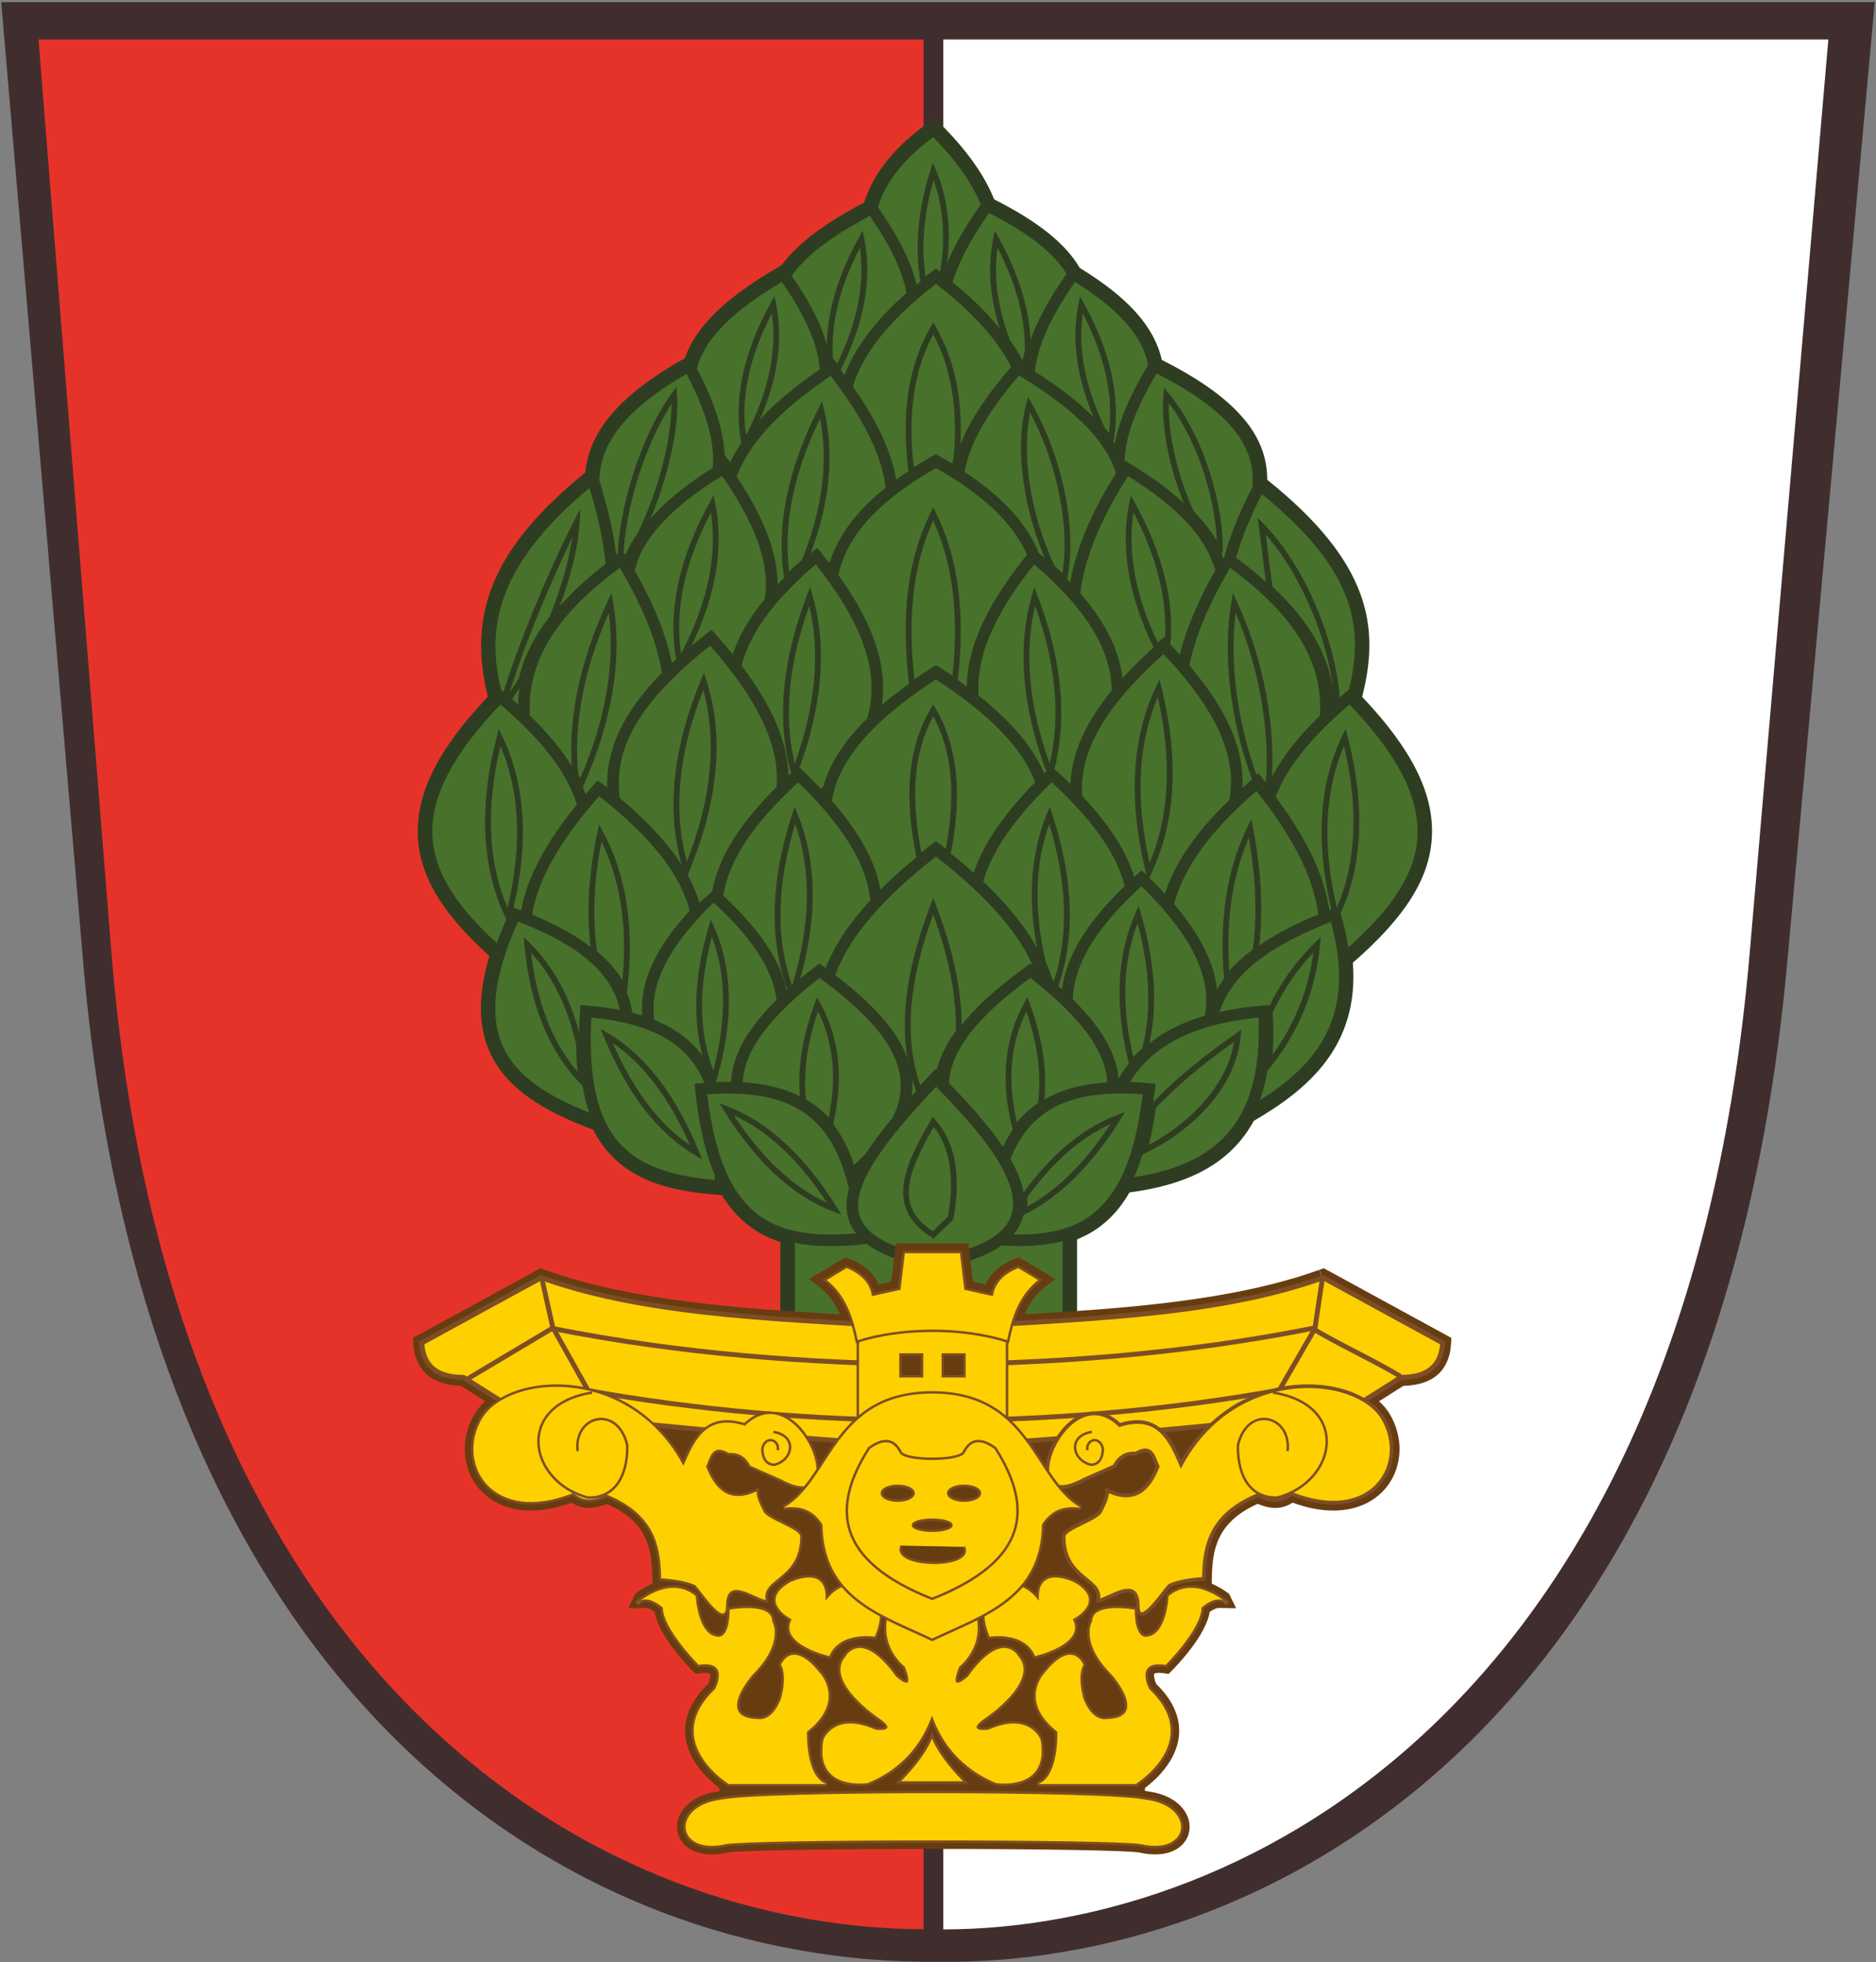
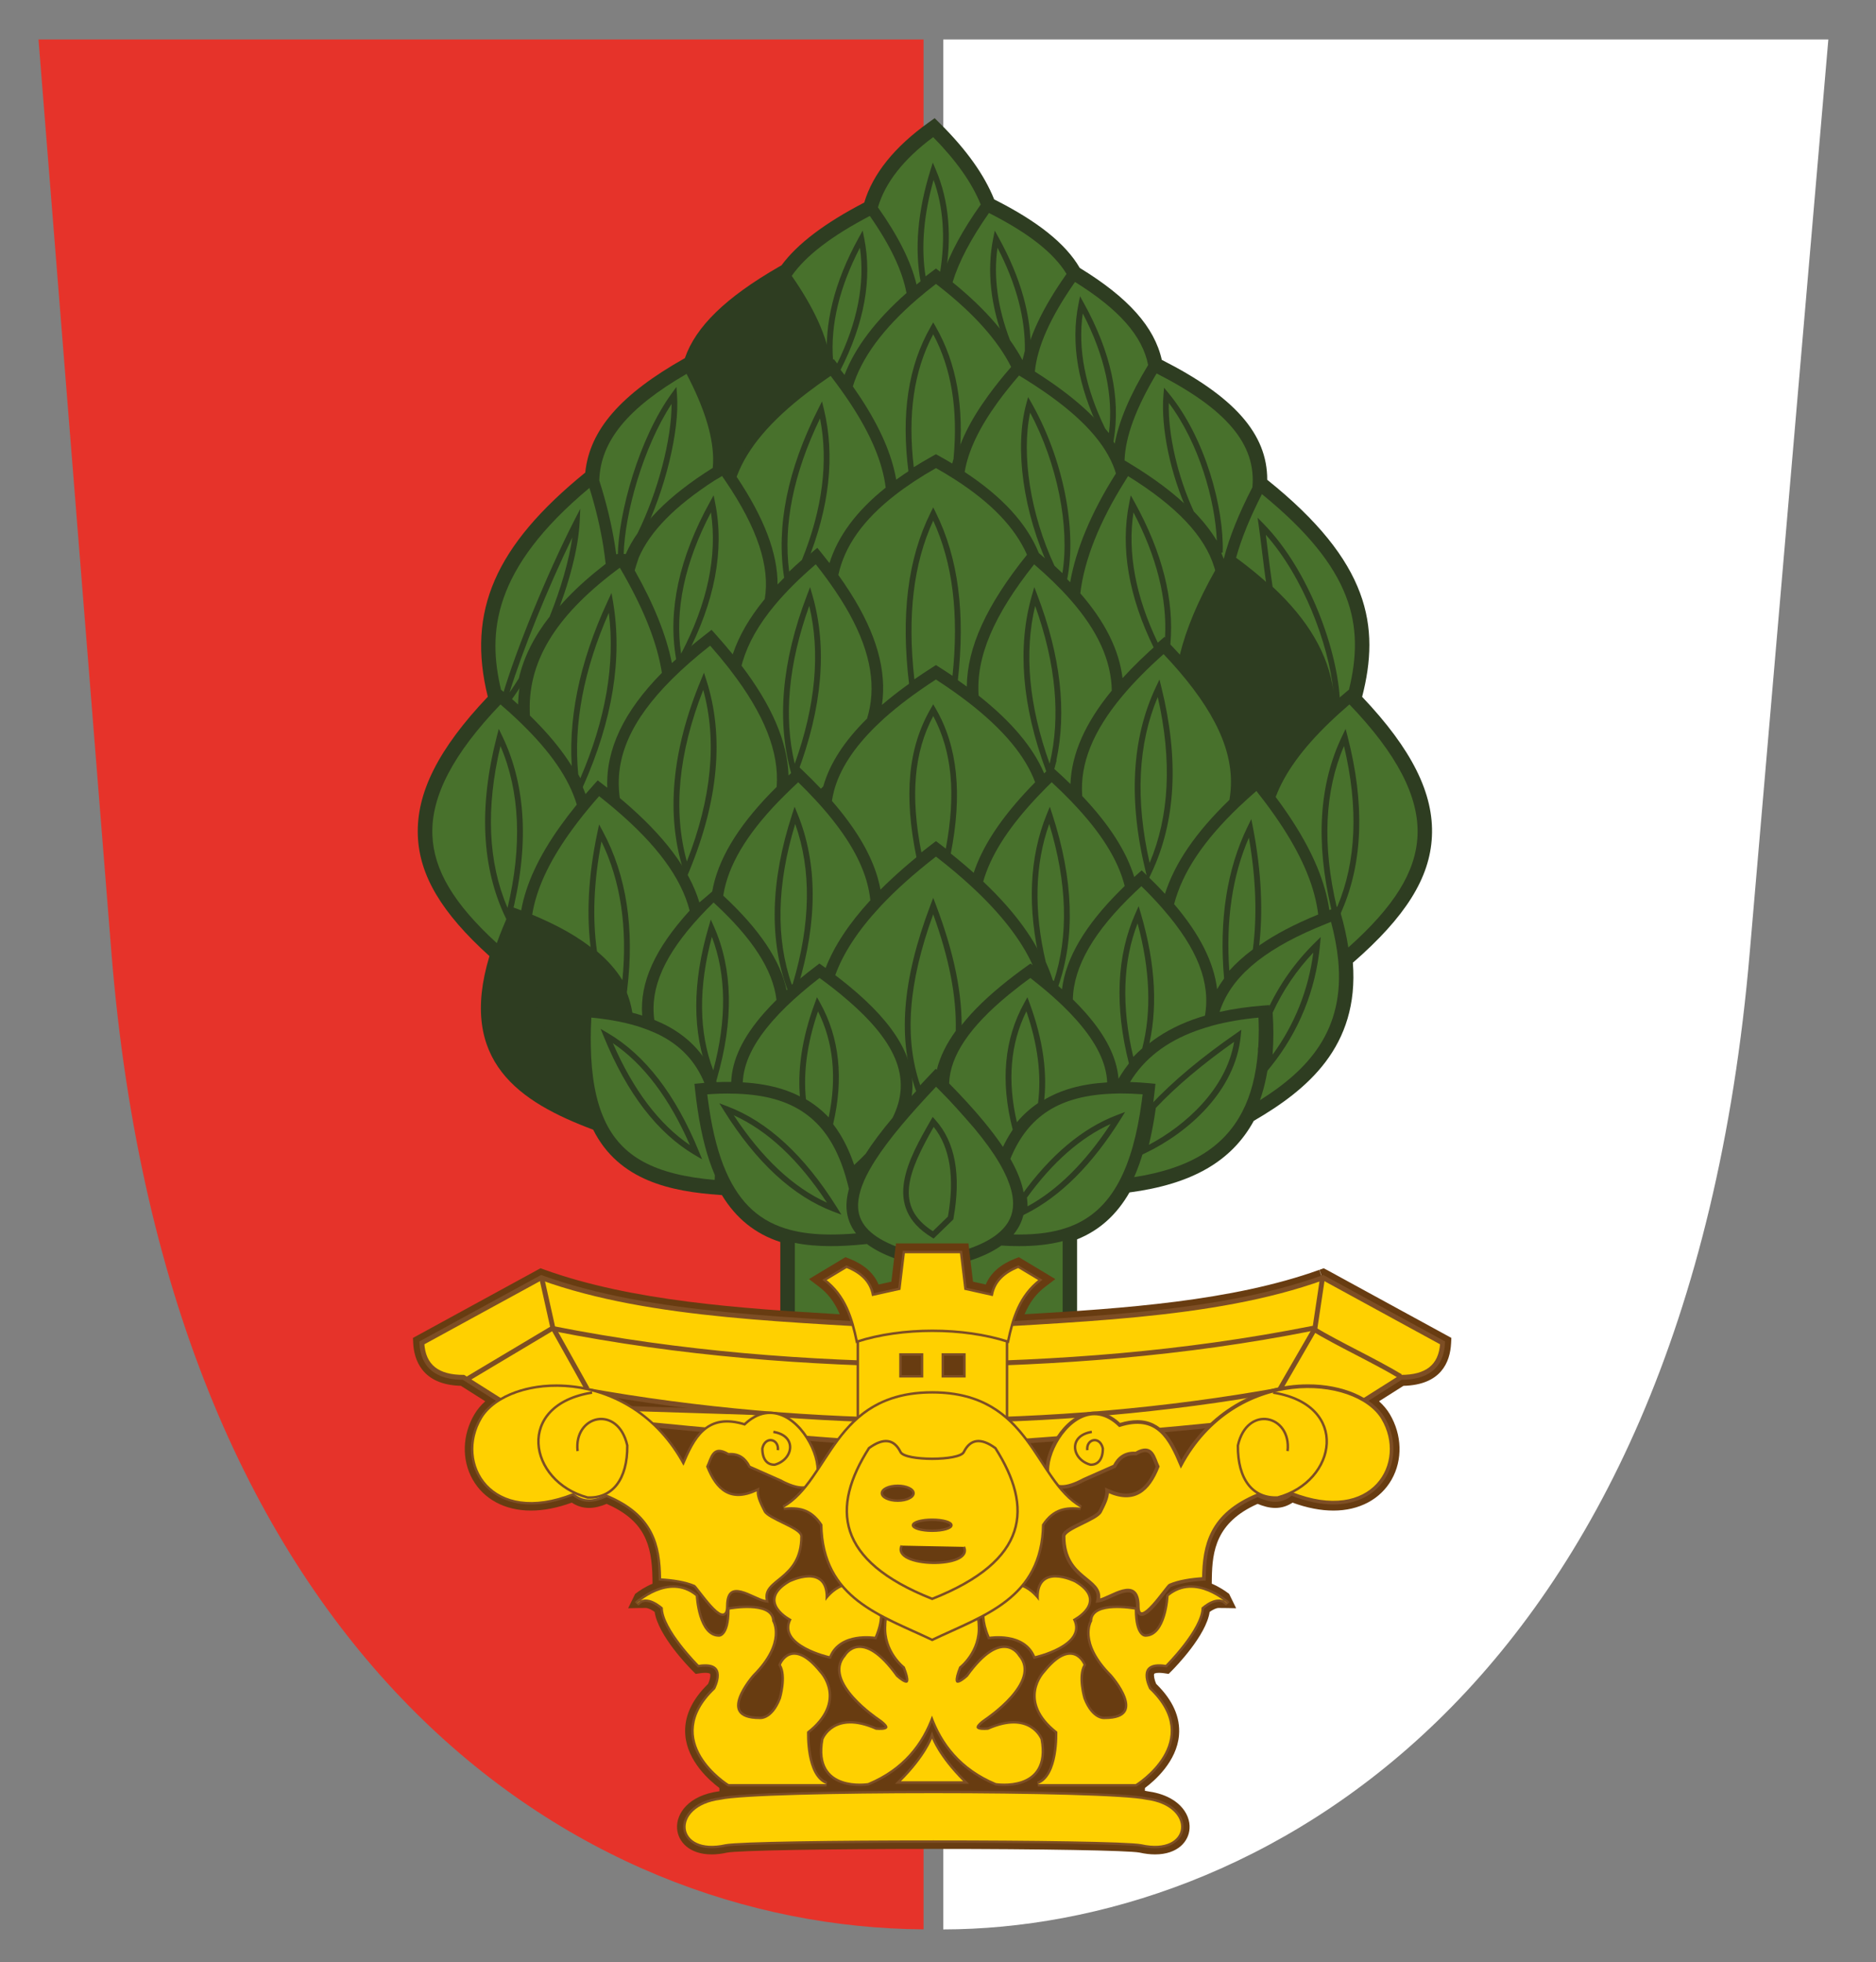
<svg xmlns="http://www.w3.org/2000/svg" xmlns:xlink="http://www.w3.org/1999/xlink" version="1.1" x="0px" y="0px" width="766px" height="801px" viewBox="-0.5 -0.87 766 801" enable-background="new -0.5 -0.87 766 801" xml:space="preserve">
  <rect x="-0.5" y="-0.87" width="766" height="801" fill="#808080" stroke="none" />
  <defs>
</defs>
-   <path id="coaBorder_1_" fill="#402E2E" d="M0,0h765l-35.5,389.39c-28.23,320.35-217.07,412.26-346.82,410.59  C234.82,801.38,58.7,695.94,33.26,389.57L0,0z" />
  <g>
    <defs>
      <path id="SVGID_1_" d="M15.22,15.24h730.82l-32.08,372.55c-26.22,307.85-207.43,400.58-332.92,398.95    C238.03,788.1,68.55,679.84,44.98,387.95L15.22,15.24z" />
    </defs>
    <clipPath id="SVGID_2_">
      <use xlink:href="#SVGID_1_" overflow="visible" />
    </clipPath>
    <g id="coaContent_1_" clip-path="url(#SVGID_2_)">
	</g>
  </g>
  <path fill="#E6332A" d="M15.22,15.24l29.77,372.71C68.31,676.83,234.54,785.83,376.6,786.73V15.24H15.22z" />
  <path fill="#FFFFFF" d="M384.65,15.24v771.52c125.33-0.19,303.34-94.07,329.31-398.97l32.08-372.55H384.65z" />
  <path fill-rule="evenodd" clip-rule="evenodd" fill="#2E3D21" d="M555.68,283.59c7.39-28.72,3.17-55.01-38.75-88.6  c0.06-18.69-13.46-33.97-43.05-48.95c-3.02-13.47-13.73-25.46-33.5-37.54c-5.73-9.87-17.15-19.02-34.94-27.97  c-4.06-10.09-11.3-20.26-22.17-31.05l-2.13-2.11l-2.44,1.74c-13.98,9.99-22.81,20.99-26.31,32.7c-16.2,8.43-27.29,16.84-33.77,25.61  l-0.99,0.57c-21.73,12.51-34.07,24.48-38.48,37.34l-0.11,0.06c-26.08,14.7-38.77,29.22-40.57,46.65  c-36.8,29.92-48.44,56.62-39.79,91.52c-20.15,21.22-29.25,39.28-28.57,56.72c0.64,16.27,9.7,31.5,29.24,49.15  c-13.01,43.03,12.37,59.64,42.36,70.87c10.48,20.91,31.87,25.23,51.54,26.62l1.01,0.07c5.8,9.55,13.67,15.86,23.85,19.15v54.3  h121.18v-55.38c9.07-3.64,16.1-9.94,21.39-19.15c25.54-3.38,41.73-12.7,50.76-29.22c21.71-12.62,43.09-30.24,40.46-64.56  c21.48-18.68,31.47-34.62,32.27-51.49C585.03,323.1,575.94,304.93,555.68,283.59z" />
  <path fill-rule="evenodd" clip-rule="evenodd" fill="#48712C" d="M373.73,115.29c-2.25-9.37-7.44-19.73-15.75-31.51  c2.92-10.08,10.49-19.72,22.55-28.67c9.46,9.63,15.83,18.66,19.41,27.51c-7.49,10.59-12.57,20-15.46,28.6  c-0.46-0.35-2.81-2.13-2.81-2.13l-1.42,1.07C377.98,111.86,375.8,113.58,373.73,115.29z" />
  <path fill-rule="evenodd" clip-rule="evenodd" fill="#48712C" d="M344.33,152.19c-1.1-1.48-2.2-2.9-3.3-4.3l-1.35-1.71l-1.03,0.68  c-1.43-10.28-6.65-21.83-15.87-35.12c5.75-8.22,16.21-16.25,31.88-24.45c8.36,11.98,13.28,22.31,14.97,31.47  C357.06,129.85,348.57,141.06,344.33,152.19z" />
-   <path fill-rule="evenodd" clip-rule="evenodd" fill="#48712C" d="M297.65,187.83c-0.77-0.97-1.53-1.95-2.26-2.92  c-0.45-10.05-4.17-21.63-11.35-35.33c2.97-11.77,14.34-23.36,34.68-35.36c9.64,13.84,14.73,25.53,15.5,35.67  c-2.8,1.94-5.45,3.85-7.87,5.7C312.21,166.39,302.78,176.98,297.65,187.83z" />
  <path fill-rule="evenodd" clip-rule="evenodd" fill="#48712C" d="M417.07,147.76c-5.33-11.11-14.96-22.33-28.62-33.4  c2.56-8.39,7.43-17.68,14.86-28.28c16.13,8.17,26.48,16.31,31.67,24.87c-10.03,14.25-15.74,26.46-17.35,37.15  C417.44,147.98,417.26,147.87,417.07,147.76z" />
  <path fill-rule="evenodd" clip-rule="evenodd" fill="#48712C" d="M365.44,194.93c-1.79-10.32-6.63-21.38-14.72-33.67  c-0.95-1.44-1.95-2.9-2.99-4.39c3.56-11.63,12.3-23.53,26.01-35.39c2.46-2.13,5.12-4.29,7.93-6.45c0.88,0.68,1.74,1.36,2.59,2.03  c13.39,10.65,22.83,21.35,28.11,31.86c-3.46,3.97-6.59,7.88-9.32,11.64c-7.5,10.33-12.09,19.7-13.96,28.51  c-2.03-1.24-4.12-2.47-6.27-3.66l-1.15-0.64l-1.15,0.64C375.03,188.47,369.98,191.66,365.44,194.93z" />
  <path fill-rule="evenodd" clip-rule="evenodd" fill="#48712C" d="M436.47,236.82c-3.77-3.93-8.06-7.93-12.79-11.92  c-4.95-12.08-14.87-22.93-30.29-33.09c1.45-8.64,5.88-17.96,13.48-28.45c2.56-3.53,5.5-7.21,8.73-10.94  c0.94,0.57,1.84,1.12,2.72,1.67c2.49,1.55,4.89,3.12,7.32,4.79c15.8,10.87,25.29,21.35,29.04,32.04c0.17,0.5,0.32,1,0.46,1.5  C445.2,208.09,438.81,223.31,436.47,236.82z" />
  <path fill-rule="evenodd" clip-rule="evenodd" fill="#48712C" d="M457.85,275.96c-1.42-11.56-7.1-22.95-17.24-34.62  c1.57-13.53,7.84-29.31,18.18-45.73c0,0,0.76-1.25,0.92-1.51l0.39-0.61c19.81,12.28,31.33,24.47,35.21,37.23  c0.13,0.42,0.25,0.84,0.37,1.26c-7.12,12.64-11.87,23.95-14.42,34.4c-1.55-1.71-3.16-3.43-4.82-5.14l-1.56-1.61l-1.69,1.47  C467.42,266.11,462.28,271.1,457.85,275.96z" />
  <path fill-rule="evenodd" clip-rule="evenodd" fill="#48712C" d="M454.68,180.22c-5.36-8.47-14.05-16.8-26.34-25.25  c-2.1-1.44-4.16-2.81-6.29-4.15c1-10.25,6.38-22.25,16.39-36.58c17.99,11.19,27.53,22.02,29.86,33.9  C460.88,160.38,456.38,170.96,454.68,180.22z" />
  <path fill-rule="evenodd" clip-rule="evenodd" fill="#48712C" d="M499.17,227.3c-4.92-13.58-17.57-26.38-38.58-39.07l-1.92-1.16  c0.34-9.71,4.64-21.35,13.09-35.49c28.62,14.58,40.72,28.98,39.11,46.47C505.24,208.97,501.4,218.56,499.17,227.3z" />
  <path fill-rule="evenodd" clip-rule="evenodd" fill="#48712C" d="M317,237.73c0.03-12.72-5.48-27.18-16.71-43.94  c0.06-0.19,0.13-0.39,0.2-0.58c4.32-11.3,13.72-22.37,28.73-33.85c2.67-2.04,5.62-4.17,8.77-6.31l0.68-0.47  c1.49,1.94,2.99,3.96,4.53,6.12c1.25,1.75,2.44,3.48,3.56,5.18c8.38,12.74,13.1,23.98,14.38,34.32  c-11.83,9.42-19.52,19.75-22.95,30.8c-1.13-1.47-2.29-2.93-3.46-4.37l-1.51-1.86l-1.84,1.54C325.97,228.81,321.15,233.31,317,237.73  z" />
  <path fill-rule="evenodd" clip-rule="evenodd" fill="#48712C" d="M359.62,286.88c2.01-13.94-2.22-28.94-12.89-45.75  c-0.82-1.3-1.68-2.61-2.59-3.94c-0.77-1.14-1.54-2.24-2.33-3.34c2.57-11.86,10.2-22.57,23.29-32.73c4.83-3.74,10.4-7.41,16.58-10.91  c2.74,1.55,5.38,3.14,7.88,4.75c14.81,9.55,24.41,19.58,29.28,30.63c-16.5,20.5-24.42,37.78-24.58,53.82  c-3.54-2.6-7.33-5.18-11.31-7.71l-1.27-0.81l-1.27,0.81C372.49,276.74,365.51,281.83,359.62,286.88z" />
  <path fill-rule="evenodd" clip-rule="evenodd" fill="#48712C" d="M359.02,362.29c-0.28-1.51-0.64-3.02-1.07-4.54l-0.13-0.49  c-0.17-0.59-0.37-1.18-0.56-1.77l-0.29-0.88c-0.19-0.54-0.4-1.11-0.62-1.67l-0.39-0.99c-0.21-0.52-0.44-1.05-0.67-1.58l-0.49-1.1  c-0.24-0.52-0.48-1.03-0.73-1.54c-0.19-0.4-0.39-0.8-0.6-1.2c-0.25-0.49-0.51-0.98-0.78-1.48c-0.23-0.43-0.46-0.85-0.71-1.28  c-0.27-0.47-0.54-0.95-0.83-1.43c-0.27-0.45-0.54-0.9-0.82-1.35c-0.29-0.47-0.58-0.94-0.88-1.4l-1.16-1.75l-0.71-1.04  c-0.33-0.49-0.69-0.98-1.05-1.47l-0.97-1.34c-0.37-0.5-0.76-1-1.14-1.51l-1.04-1.35c-0.47-0.6-0.96-1.19-1.45-1.79l-0.91-1.11  c-0.6-0.71-1.21-1.43-1.83-2.14c0.19-1.32,0.48-2.71,0.85-4.12c2.3-8.72,8.09-17.64,17.2-26.52c1-0.97,2.02-1.94,3.1-2.92  c5.87-5.29,13.04-10.67,21.3-16.01c4.92,3.18,9.52,6.43,13.7,9.68c13.92,10.83,22.93,21.68,26.82,32.28  c-1.47,1.49-2.87,2.97-4.21,4.42c-10.6,11.53-17.46,22.22-20.88,32.55c-4.26-3.81-8.95-7.67-13.99-11.51l-1.44-1.1l-1.44,1.1  C372.18,350.08,365.06,356.25,359.02,362.29z" />
-   <path fill-rule="evenodd" clip-rule="evenodd" fill="#48712C" d="M240.05,453.29c-30.39-12.07-46.28-27.79-34.38-64.26  c1.42-4.36,3.21-8.96,5.33-13.71c0.79,0.3,1.56,0.61,2.32,0.92c2.99,1.2,5.83,2.45,8.44,3.69c18.16,8.66,28.08,18.74,30.89,31.49  c-4.29-0.84-8.9-1.45-13.76-1.82l-2.39-0.18l-0.15,2.39c-0.31,4.81-0.44,9.47-0.38,13.84C236.14,436.61,237.47,445.71,240.05,453.29  z" />
  <path fill-rule="evenodd" clip-rule="evenodd" fill="#48712C" d="M324.05,554.49V506.5c4.42,0.89,9.28,1.33,14.75,1.33  c4.04,0,8.35-0.24,13.18-0.72l1.5-0.15c5.94,4.48,15.09,7.8,27.77,10.08l0.42,0.07l0.42-0.07c11.71-2.11,20.33-5.21,26.28-9.45  c2.53,0.16,4.96,0.24,7.24,0.24c6.74,0,12.59-0.67,17.78-2.04v48.7H324.05z" />
  <path fill-rule="evenodd" clip-rule="evenodd" fill="#48712C" d="M211.05,286.72c-1.91-1.73-3.86-3.43-5.84-5.09l-1.14-0.95  c-5.49-23.13-3.73-49.17,36.11-82.38c2.55,8.2,4.45,16.23,5.67,23.87c0.38,2.4,0.7,4.79,0.95,7.14  C222.98,247.65,211.5,266.03,211.05,286.72z" />
  <path fill-rule="evenodd" clip-rule="evenodd" fill="#48712C" d="M238.58,323.3c-3.77-10.35-11.24-20.88-22.7-32.05l-0.01-0.15  c-1.19-21.2,9.88-39.89,34.86-58.83c0.61-0.46,1.23-0.92,1.85-1.39c0.51,0.88,1.01,1.75,1.51,2.61c8.66,15.21,13.79,28.4,15.67,40.3  c-15.56,15.78-22.9,31.2-22.3,46.93c-0.71-0.56-1.44-1.13-2.18-1.7l-1.74-1.33l-1.46,1.63C240.89,320.64,239.72,321.97,238.58,323.3  z" />
  <path fill-rule="evenodd" clip-rule="evenodd" fill="#48712C" d="M202.35,384.14c-17.59-16.11-25.74-29.81-26.3-44.1  c-0.62-15.76,8.48-33.21,27.81-53.34c2.37,2.03,4.69,4.12,6.91,6.22l1.18,1.14c12.31,11.87,19.87,22.84,23.06,33.52  c-2.43,2.99-4.7,5.96-6.76,8.85c-8.79,12.34-14.02,23.61-15.94,34.33c-0.57-0.22-3.78-1.41-3.78-1.41l-0.92,1.99  C205.59,375.72,203.82,380.02,202.35,384.14z" />
  <path fill-rule="evenodd" clip-rule="evenodd" fill="#48712C" d="M334.69,321.11c-2.4-2.55-4.95-5.1-7.59-7.61l-1.58-1.51  l-1.63,1.47c-0.8,0.72-1.61,1.46-2.43,2.23c-0.42-13.69-6.74-28.43-19.17-44.82c0.14-0.56,0.29-1.12,0.45-1.68  c2.28-7.62,6.55-15.14,13.08-22.99c4.51-5.42,10.14-11.03,16.77-16.71c1.65,2.08,3.25,4.19,4.79,6.29c1.92,2.64,3.73,5.3,5.38,7.9  c10.48,16.54,14.38,31.02,11.89,44.27c-0.27,1.44-0.63,2.92-1.11,4.52c-9.29,9.14-15.3,18.44-17.88,27.67  C335.33,320.47,335.01,320.79,334.69,321.11z" />
  <path fill-rule="evenodd" clip-rule="evenodd" fill="#48712C" d="M285.07,367.51c-4.15-13.64-14.46-27.31-31.41-41.69  c0,0-0.92-0.79-1.08-0.92c-2.31-16.34,4.5-31.81,21.36-48.6c4.47-4.45,9.69-9.02,15.53-13.6c2.61,2.96,5.11,5.96,7.45,8.94  l0.93,1.22c13.72,17.81,19.87,33.36,18.78,47.5c-0.87,0.86-1.73,1.71-2.55,2.56c-13.74,14.21-21.52,27.35-23.78,40.15  C288.66,364.51,286.91,366,285.07,367.51z" />
  <path fill-rule="evenodd" clip-rule="evenodd" fill="#48712C" d="M261.72,413.7c-1.32-0.42-2.65-0.81-4.02-1.16  c-2.48-15.32-13.29-27.08-33.89-36.9c-1.28-0.61-2.62-1.21-3.98-1.82l-0.57-0.25c-0.8-0.35-1.62-0.69-2.45-1.04  c1.64-10.29,6.66-21.23,15.3-33.37c2.21-3.1,4.68-6.32,7.34-9.54c1.51-1.83,3.07-3.66,4.68-5.48c1.63,1.29,3.2,2.56,4.73,3.83  l1.74,1.47c17.07,14.49,27.06,28.05,30.49,41.42C266.92,386.44,260.69,400.17,261.72,413.7z" />
  <path fill-rule="evenodd" clip-rule="evenodd" fill="#48712C" d="M338.8,503.09c-6.31,0-11.72-0.61-16.52-1.87  c-12.24-3.19-20.6-10.73-26.31-23.71c-3.08-7.03-5.35-15.57-6.93-26.12l-0.03-0.21c-0.17-1.17-0.34-2.36-0.5-3.56  c-0.07-0.58-0.15-1.17-0.22-1.76c0.77-0.06,1.53-0.11,2.28-0.15c1.95-0.12,3.87-0.17,5.88-0.17c1.33,0,2.62,0.03,3.89,0.07  c1.5,0.05,2.95,0.15,4.37,0.27c21.52,1.88,33.89,12.27,40.13,33.68c0.48,1.66,0.91,3.26,1.29,4.87c-0.8,2.91-1.13,5.66-0.96,8.19  c0.25,3.68,1.54,7.04,3.85,10.01C345.34,502.94,341.98,503.09,338.8,503.09C338.8,503.09,338.8,503.09,338.8,503.09z" />
  <path fill-rule="evenodd" clip-rule="evenodd" fill="#48712C" d="M291.31,480.8c-24.55-2.12-38.05-9.47-44.91-24.37  c-3.64-7.88-5.49-17.97-5.67-30.84c-0.03-2.15-0.02-4.28,0.04-6.49c0.04-1.49,0.1-3.01,0.18-4.57c5.05,0.48,9.78,1.23,14.09,2.24  c3.02,0.71,5.86,1.58,8.67,2.64c2.15,0.82,4.01,1.64,5.68,2.51c8.36,4.37,14.18,10.69,17.72,19.26c-0.55,0.05-4.06,0.38-4.06,0.38  l0.25,2.38c0.27,2.52,0.59,5.05,1.02,7.96c1.61,10.8,3.92,19.63,7.08,26.98C291.38,479.53,291.35,480.16,291.31,480.8z" />
  <path fill-rule="evenodd" clip-rule="evenodd" fill="#48712C" d="M415.61,503.09c-0.74,0-1.5-0.01-2.27-0.03  c2.54-3.05,4.03-6.52,4.44-10.35c0.27-2.49,0.07-5.2-0.58-8.06c-0.88-3.81-2.61-7.99-5.15-12.46c7.25-17.66,20.25-25.88,41.96-26.61  l0.72-0.02c0.74-0.03,1.47-0.06,2.23-0.06c0,0,0,0,0.01,0c2.99,0,6.01,0.12,9.09,0.35c-0.12,0.94-0.24,1.87-0.36,2.79  c-1.85,13.85-4.88,24.59-9.27,32.83c-5.09,9.56-12.09,15.73-21.42,18.87C429.56,502.2,423.21,503.09,415.61,503.09L415.61,503.09z" />
  <path fill-rule="evenodd" clip-rule="evenodd" fill="#48712C" d="M381.67,512.31c-14.3-2.62-23.86-6.67-28.45-12.02  c-2.04-2.39-3.13-5-3.33-7.99c-0.14-2.14,0.18-4.54,0.95-7.13c1.08-3.63,3.03-7.63,5.96-12.25c2.78-4.37,6.37-9.16,10.97-14.65  c3.84-4.57,8.41-9.66,13.94-15.52c0.33,0.34,1.25,1.26,1.25,1.26c1.32,1.34,2.61,2.67,3.88,3.99l0.48,0.52  c3.46,3.64,9.56,10.67,9.99,11.18l0,0c4.27,5.14,7.56,9.68,10.06,13.9c0.6,1.01,1.14,2,1.66,2.98l0.39,0.78  c0.36,0.73,0.71,1.45,1.03,2.17l0.34,0.79c0.3,0.72,0.58,1.45,0.83,2.16l0.21,0.6c0.27,0.8,0.5,1.59,0.69,2.36v0.13l0.09,0.27  c0.51,2.29,0.67,4.43,0.46,6.36c-0.46,4.33-2.7,7.95-6.83,11.08C401.01,507.24,392.75,510.27,381.67,512.31z" />
  <path fill-rule="evenodd" clip-rule="evenodd" fill="#48712C" d="M320.7,403.39c-2.53-12.16-11.05-24.86-25.89-38.64  c0-0.04,0.01-0.07,0.02-0.11c1.9-12.06,9.31-24.64,22.64-38.43c0.82-0.85,1.69-1.7,2.56-2.57l0.53-0.52  c1.74-1.72,3.32-3.23,4.86-4.66c2.61,2.54,5.11,5.11,7.45,7.66c0.71,0.77,1.41,1.54,2.08,2.3c0.84,0.96,1.66,1.91,2.45,2.85  l0.76,0.93c0.6,0.73,1.06,1.3,1.51,1.87l0.87,1.14c0.51,0.66,0.88,1.13,1.23,1.61l0.89,1.23c0.38,0.53,0.72,1,1.05,1.47l1.08,1.6  l0.69,1.05c0.29,0.44,0.56,0.88,0.83,1.32l0.78,1.29c0.26,0.44,0.52,0.89,0.78,1.34c0.23,0.4,0.45,0.8,0.66,1.19  c0.25,0.46,0.5,0.92,0.73,1.39c0.2,0.38,0.38,0.75,0.56,1.12c0.23,0.48,0.46,0.95,0.68,1.43l0.46,1.04  c0.21,0.48,0.42,0.96,0.61,1.45l0.36,0.92c0.19,0.51,0.39,1.02,0.57,1.53l0.25,0.75c0.2,0.6,0.38,1.14,0.53,1.67l0.12,0.44  c0.73,2.56,1.22,5.1,1.47,7.58c-8.65,9.4-14.78,18.68-18.26,27.65c-0.37-0.27-2.54-1.82-2.54-1.82l-1.38,1.05  C328.28,396.85,324.27,400.16,320.7,403.39z" />
  <path fill-rule="evenodd" clip-rule="evenodd" fill="#48712C" d="M292.08,440.89c-3.89-10.41-10.61-17.99-20.5-23.16  c-1.49-0.78-3.11-1.51-4.91-2.24c-1.83-13.1,4.15-26.6,18.75-42.36c1.71-1.84,3.53-3.71,5.44-5.58  c15.83,14.52,24.25,27.54,25.69,39.75c-1.78,1.76-3.48,3.56-5.06,5.35c-8.65,9.83-13.07,19.07-13.43,28.15  c-0.53-0.01-1.06-0.01-1.6-0.01C294.97,440.79,293.52,440.83,292.08,440.89z" />
  <path fill-rule="evenodd" clip-rule="evenodd" fill="#48712C" d="M348.27,474.69c-7.4-21.81-21.61-32.32-45.48-33.72  c0.33-7.94,4.36-16.2,12.25-25.17l0.45-0.5c0.66-0.75,1.36-1.5,2.07-2.26l0.22-0.23c0.92-0.97,1.87-1.93,2.87-2.9  c3.86-3.73,8.39-7.61,13.48-11.55c0.74,0.54,1.47,1.08,2.2,1.62c1.17,0.87,2.29,1.73,3.38,2.58l0.3,0.24  c1.03,0.81,2.06,1.63,3.06,2.45l-0.02,0.02c22.54,18.56,29,34.04,20.9,50.17c-4.59,5.48-8.2,10.3-11.03,14.74  C351.49,471.66,349.93,473.17,348.27,474.69z" />
  <path fill-rule="evenodd" clip-rule="evenodd" fill="#48712C" d="M371.77,446.52c2.04-14.49-6.34-29.03-25.68-44.93  c-1.78-1.46-3.64-2.93-5.54-4.38c3.21-8.92,9.32-18.26,18.19-27.8l0.11-0.06l0.34-0.44c6.06-6.47,13.66-13.27,22.48-20.1  c5.5,4.25,10.54,8.51,15.02,12.68c11.68,10.87,19.88,21.48,24.47,31.63l-0.88-0.66l-1.42,1.01c-3.76,2.69-7.24,5.34-10.62,8.13  c-15.15,12.46-23.55,24.12-25.52,35.48l-1.11-1.09l-1.66,1.75C376.98,440.85,374.26,443.77,371.77,446.52z" />
  <path fill-rule="evenodd" clip-rule="evenodd" fill="#48712C" d="M409.02,467.33c-2.23-3.33-4.89-6.86-8.05-10.67  c-3.92-4.72-8.49-9.72-13.93-15.27c0.39-11.23,8.33-23.06,24.23-36.13l0.17-0.14c1.24-1.01,2.53-2.04,3.86-3.07l1.1-0.86l1.6-1.2  c0.73-0.54,1.46-1.09,2.21-1.63c1.58,1.23,3.08,2.44,4.55,3.65c3.13,2.56,6.09,5.2,8.8,7.81c1.01,0.98,1.98,1.95,2.9,2.91l0.29,0.31  c0.89,0.94,1.74,1.86,2.54,2.77c7.92,9,11.96,17.26,12.29,25.19l-0.2,0.01C430.5,442.28,416.93,450.68,409.02,467.33z" />
  <path fill-rule="evenodd" clip-rule="evenodd" fill="#48712C" d="M475.18,364.01c-2.49-2.7-5.15-5.4-7.94-8.07l-1.58-1.51  c0,0-2.57,2.3-3.03,2.72c-3.24-10.56-10.22-21.42-21.23-33.05c-0.01-0.09-0.02-0.19-0.03-0.28c-0.89-13,4.43-26.21,16.27-40.41  l0.18-0.22c4.71-5.6,10.32-11.29,16.79-17.03c2.18,2.3,4.26,4.59,6.19,6.84c16.94,19.71,23.53,36.46,20.69,52.65  C487.83,338.83,479.18,351.42,475.18,364.01z" />
  <path fill-rule="evenodd" clip-rule="evenodd" fill="#48712C" d="M543.24,285.4c-0.93-21.06-13.39-39.75-39.03-58.59  c2.14-7.75,5.69-16.47,10.55-25.97c37.47,30.52,41.95,53.54,35.56,79.79l-1.2,1c-1.67,1.4-3.25,2.78-4.78,4.15  C543.98,285.65,543.61,285.53,543.24,285.4z" />
-   <path fill-rule="evenodd" clip-rule="evenodd" fill="#48712C" d="M506.81,320.72c0.81-15.61-6.19-31.67-21.67-49.93  c2.23-11.13,7.19-23.35,15.13-37.3c0.49-0.86,0.99-1.72,1.5-2.59c24.78,18.3,36.48,36.21,36.79,56.25c0.02,1.26-0.02,2.61-0.11,4.11  c-10.3,10.03-17.35,19.53-21.42,28.88c-0.78-0.99-1.57-1.99-2.39-2.99l-1.52-1.87l-1.84,1.56  C509.75,318.12,508.25,319.42,506.81,320.72z" />
  <path fill-rule="evenodd" clip-rule="evenodd" fill="#48712C" d="M496.46,402.95c-1.32-11.03-7.13-22.51-17.55-34.74  c3.38-12.95,12.02-25.9,26.41-39.66c2.25-2.14,4.65-4.33,7.18-6.52c1.15,1.45,2.26,2.88,3.33,4.3c1.28,1.69,2.48,3.34,3.64,4.98  l0.56,0.79c1.15,1.66,2.27,3.3,3.32,4.93c8.35,12.93,13.07,24.53,14.39,35.41c-2.41,0.98-4.78,2.02-7.22,3.15  C513.83,383.32,502.57,392.34,496.46,402.95z" />
  <path fill-rule="evenodd" clip-rule="evenodd" fill="#48712C" d="M462.58,479.66c3.1-6.98,5.43-15.39,7.08-25.53  c0.57-3.49,1.02-6.82,1.37-10.18l0.25-2.38l-2.39-0.23c-2.72-0.25-5.39-0.43-7.97-0.51c5.82-9.55,14.68-16.41,26.99-20.91  c0.38-0.14,0.78-0.27,1.17-0.4l0.58-0.2c1.45-0.49,2.94-0.96,4.49-1.39l0.62-0.18c5.63-1.5,11.87-2.58,18.59-3.21  c0.04,0.99,0.07,1.96,0.09,2.93l0.01,0.45c0.01,0.6,0.02,1.19,0.02,1.77c0,0.48-0.03,2.02-0.03,2.02c-0.03,1.65-0.08,3.28-0.17,4.86  c-0.19,0.18-0.14,1.85-0.14,1.85c-0.76,9.6-2.91,17.86-6.41,24.56C499.1,467.68,485,476.21,462.58,479.66z" />
  <path fill-rule="evenodd" clip-rule="evenodd" fill="#48712C" d="M550.04,385.91c-0.69-4.56-1.76-9.33-3.19-14.26l-0.71-2.45  c0,0-3.38,1.25-3.86,1.44c-1.6-11.25-6.51-23.12-14.95-36.19c-2.12-3.28-4.46-6.63-6.95-9.97c3.66-9.75,10.87-19.73,22.02-30.46  c1.31-1.26,2.69-2.53,4.1-3.81c1.29-1.17,2.61-2.34,3.99-3.52c19.46,20.25,28.55,37.81,27.8,53.65  C577.6,354.97,568.85,369.14,550.04,385.91z" />
  <path fill-rule="evenodd" clip-rule="evenodd" fill="#48712C" d="M513.96,448.26c2.14-6.03,3.49-12.88,4.01-20.45  c0.36-5.22,0.37-10.45,0.01-15.99l-0.16-2.39l-2.39,0.18c-6.4,0.49-12.42,1.37-17.96,2.61c4.42-13.75,17-24.69,39.19-34.18  c1.46-0.63,2.94-1.24,4.47-1.85c0.61-0.25,1.23-0.49,1.85-0.73c1.44,5.39,2.41,10.56,2.9,15.4  C548.84,420.24,533.08,436.2,513.96,448.26z" />
  <path fill-rule="evenodd" clip-rule="evenodd" fill="#48712C" d="M456.21,439.52c-0.71-8.65-5.12-17.47-13.37-26.85  c-1.66-1.89-3.44-3.76-5.28-5.57c0.31-13.52,8.64-27.86,25.42-43.81c0.84-0.8,1.69-1.59,2.57-2.4c3.15,3.08,6.1,6.19,8.8,9.28  l0.18,0.22c13.91,16.02,19.33,29.84,16.97,43.36c-1.79,0.52-3.53,1.09-5.2,1.7C472.65,420.46,462.54,428.54,456.21,439.52z" />
  <path fill-rule="evenodd" clip-rule="evenodd" fill="#48712C" d="M433.13,402.95c-1.55-1.39-3.15-2.77-4.81-4.15  c-3.73-12.77-12.93-26.15-27.36-39.8c2.93-10.29,9.65-21.06,20.51-32.88l0.65-0.71l0.98-1.05c1.12-1.19,2.27-2.38,3.48-3.59  c0.77-0.77,1.54-1.54,2.34-2.32c2.77,2.55,5.38,5.09,7.95,7.75l0.54,0.59c11.64,12.16,18.62,23.31,21.32,34.01  c-0.6,0.58-1.18,1.16-1.76,1.74C442.58,376.85,434.73,390.13,433.13,402.95z" />
  <path fill-rule="evenodd" clip-rule="evenodd" fill="#48712C" d="M255.64,225.67c-0.86-0.31-1.78-0.47-2.72-0.47  c-0.64,0-1.25,0.07-1.81,0.19l-0.58-3.94c-1.33-8.4-3.47-17.21-6.34-26.19c0.51-16.04,11.55-29.53,35.64-43.5  c7.02,13.41,10.57,24.55,10.85,34.05c0.04,1.38-0.01,2.78-0.15,4.32C272.12,201.71,260.67,213.37,255.64,225.67z" />
  <path fill-rule="evenodd" clip-rule="evenodd" fill="#48712C" d="M273.84,269.81c-2.29-11.38-7.28-23.81-15.18-37.83  c0.19-0.72,0.4-1.44,0.64-2.16l1.01-3.05c4.61-10.68,14.73-21,30.78-31.39l2.9-1.72l0.33-0.21c0.48,0.68,0.94,1.36,1.4,2.04  c13.01,19.15,18.26,34.91,16.04,48.16c-6.28,7.65-10.57,15.07-13.08,22.61c-2.28-2.81-4.68-5.62-7.17-8.38l-1.47-1.63l-1.73,1.33  C282.99,261.69,278.14,265.78,273.84,269.81z" />
  <path fill-rule="evenodd" clip-rule="evenodd" fill="#48712C" d="M436.57,319.18c-1.97-1.93-4-3.83-6.11-5.73l-1.63-1.46  c0,0-2.53,2.41-2.99,2.86c-4.45-10.58-13.43-21.24-26.75-31.75c-1.12-15.68,6.12-32.79,22.67-53.6c5.59,4.79,10.49,9.56,14.6,14.2  c11.28,12.74,16.88,24.96,17.1,37.33C442.63,294.21,437.07,306.75,436.57,319.18z" />
  <path fill-rule="evenodd" clip-rule="evenodd" fill="#2E3D21" d="M417,146.14c-1.41-2.63-3.12-5.37-5.11-8.16  c-5.07-13.25-6.78-25.92-5.1-37.72c7.68,14.78,11.43,28.92,11.17,42.09C417.59,143.7,417.27,144.96,417,146.14z M452.76,180.5  c0.1-0.52,0.18-1.04,0.27-1.57c-1-1.41-2.08-2.81-3.27-4.22C450.7,176.63,451.69,178.56,452.76,180.5z M452.29,175.94  c1.93-15.1-1.66-31.52-10.68-48.87c-2.08,14.51,1,30.3,9.15,46.99C451.28,174.68,451.79,175.3,452.29,175.94z M496.35,219.88  c-0.68-16.6-7.33-39.96-19.61-56.28c-0.32,12.9,3.54,29.87,10.21,44.32C490.76,211.81,493.91,215.81,496.35,219.88z M339.63,145.93  l0.31-0.21l1.41,1.79c8.25-16.78,11.36-32.65,9.27-47.26C342.27,116.36,338.56,131.68,339.63,145.93z M305.7,176.31  c-0.85,1.06-1.63,2.12-2.39,3.18c0.06,0.33,0.11,0.67,0.17,1C304.26,179.1,304.99,177.7,305.7,176.31z M304.7,175.67  c8.75-17.27,12.08-33.6,9.94-48.6c-9.14,17.58-12.7,34.19-10.6,49.45C304.25,176.24,304.47,175.95,304.7,175.67z M255.64,226.81  c0.03-0.06,0.06-0.13,0.09-0.19c-0.04,0.06-0.07,0.13-0.11,0.19C255.62,226.8,255.63,226.8,255.64,226.81z M260.88,217.34  c-2.14,3.05-3.86,6.14-5.15,9.27C257.55,223.75,259.26,220.62,260.88,217.34z M259.82,216.82c8.33-16.89,13.91-38.34,13.9-52.81  c-11.65,17.75-19.06,44.64-19.56,61.23c0.27,0.04,0.54,0.08,0.81,0.15C256.25,222.45,257.9,219.54,259.82,216.82z M379.54,110.34  l2.13-1.6l1.72,1.3c2.2-13.81,1.29-26.38-2.69-37.46c-4.07,14.35-5.17,27.57-3.27,39.38C378.13,111.42,378.83,110.88,379.54,110.34z   M326.95,227.68c8.38-20.72,10.85-40.12,7.38-57.72c-10.85,22.43-15.08,43.43-12.6,62.5C323.38,230.87,325.13,229.27,326.95,227.68z   M379.95,185.51l1.72-0.95l1.73,0.96c1.67,0.93,3.31,1.88,4.91,2.84c0.17-0.67,0.35-1.31,0.53-1.89  c1.89-20.18-0.83-36.85-8.29-50.88c-7.89,14.81-10.49,32.61-7.94,54.27C375.05,188.32,377.51,186.87,379.95,185.51z M433.29,233.1  c3.09-19-2.07-44.66-13.17-65.54c-3.65,17.38,0.13,41.47,9.93,62.51C431.16,231.08,432.24,232.09,433.29,233.1z M380.55,211.67  c-8.09,17.57-10.62,38.81-7.7,64.78c2.41-1.67,4.69-3.19,6.92-4.61l1.9-1.21l1.9,1.21c1.66,1.05,3.27,2.11,4.85,3.18  C391.08,249.71,388.5,228.94,380.55,211.67z M278.56,266.71c-0.6,0.52-1.2,1.04-1.78,1.56c0.08,0.45,0.14,0.9,0.23,1.35  C277.55,268.65,278.05,267.68,278.56,266.71z M277.62,265.96c10.75-20.55,14.84-39.93,12.17-57.66  c-10.76,20.53-14.85,39.91-12.19,57.68C277.6,265.97,277.61,265.96,277.62,265.96z M474.96,259.12l0.24,0.25  c0.88-15.9-3.45-33.06-12.89-51.07c-2.47,16.43,0.86,34.3,9.93,53.19L474.96,259.12z M233.19,218.53  c-9.87,20.24-20.5,46.45-25.62,63.28c1.25-1.79,2.52-3.73,3.78-5.77c2.06-8.75,6.17-17,12.58-25.2  C228.59,239.26,231.84,227.87,233.19,218.53z M248.09,249.29c-10.27,23.36-14.47,45.52-12.49,65.92c0.3,0.53,0.59,1.07,0.87,1.6  C246.82,292.77,250.72,270.09,248.09,249.29z M323.81,314.88c0.04-0.12,0.08-0.23,0.13-0.35l-0.06,0.05  c-0.04,0.03-0.08,0.07-0.12,0.11C323.79,314.76,323.8,314.82,323.81,314.88z M329.93,246.46c-8.51,23.73-10.5,45.39-5.93,64.48  C332.52,287.21,334.5,265.55,329.93,246.46z M428.29,314.88c0.16-0.55,0.29-1.1,0.43-1.65c-0.15,0.14-0.44,0.41-0.77,0.73  C428.07,314.27,428.17,314.57,428.29,314.88z M422.17,246.46c-4.56,19.08-2.58,40.72,5.92,64.44  C432.65,291.8,430.66,270.15,422.17,246.46z M543.94,281.17c-2.05-19.39-12.22-46.39-27.58-63.74c0.21,1.68,0.43,3.46,0.66,5.32  c0.59,4.83,1.25,10.29,2.11,15.92C533.69,252.22,541.85,266.17,543.94,281.17z M512.53,315.35l0.75-0.63c0,0,2.84,3.49,3.12,3.83  c1.63-21.83-2.93-47.28-12.38-69.23C501.52,269.24,504.62,293.48,512.53,315.35z M279.95,350.83c10.15-25.87,12.39-49.41,6.69-70.07  C276.49,306.62,274.25,330.16,279.95,350.83z M468.91,351.39c8.08-19.09,9.2-41.83,3.32-67.72  C464.15,302.76,463.03,325.51,468.91,351.39z M544.46,370.97c0.19,0.78,0.36,1.56,0.57,2.35c0.42-0.88,0.81-1.78,1.2-2.68l-0.09-0.3  C546.15,370.34,545.34,370.65,544.46,370.97z M545.52,369.31c7.8-18.42,8.72-40.48,2.75-65.64c-7.91,18.39-8.91,40.47-2.97,65.72  L545.52,369.31z M501.44,395.38c2.72-3.03,5.94-5.94,9.62-8.67c1.8-13.79,1.26-29.11-1.62-45.61  C502.69,356.6,500,374.83,501.44,395.38z M206.74,369.74c6.03-25.38,5.05-47.57-2.9-66.07  C197.81,329.05,198.79,351.24,206.74,369.74z M245.09,342.64c-3.15,16.23-3.77,31.3-1.83,44.85c4.39,3.68,7.81,7.56,10.37,11.77  C255.76,377.7,252.89,358.68,245.09,342.64z M234.81,425.97c-3.38-15.48-9.59-28.23-18.47-37.94c2.32,20.24,8.7,36.58,18.98,48.66  c-0.3-3.16-0.47-6.47-0.52-9.88L234.81,425.97z M375.71,347.1c1.24-0.99,2.51-1.98,3.81-2.97l2.16-1.65c0,0,3.4,2.6,4.01,3.08  c4.19-22.41,2.55-39.72-5.13-54.13C372.7,306.14,371.16,323.94,375.71,347.1z M323.19,400.77c7.36-24.62,7.69-46.56,1-65.28  c-7.52,24.7-7.99,46.75-1.38,65.61C322.94,400.99,323.06,400.88,323.19,400.77z M429.36,399.26c0.15,0.13,0.3,0.25,0.45,0.38  c6.08-18.52,5.45-40.08-1.89-64.16c-5.89,16.47-6.35,35.46-1.42,56.34C427.74,394.57,428.68,397.01,429.36,399.26z M290.95,439.68  c0.02-0.06,0.03-0.13,0.06-0.2c-0.34-0.77-0.7-1.53-1.07-2.26C290.27,438.04,290.59,438.87,290.95,439.68z M290.74,436.04  c5.54-20.69,5.34-38.98-0.57-54.47C284.63,402.27,284.83,420.6,290.74,436.04z M375.23,442.16c1.24-1.33,2.52-2.7,3.87-4.12  l2.49-2.62l0.42,0.42c1.27-5.2,3.86-10.53,7.74-15.87c0.36-13.94-2.66-29.54-9.21-47.59C370.34,400.5,368.64,422.8,375.23,442.16z   M328.59,447.89c3.43,2,6.54,4.48,9.27,7.37c3.4-16.14,1.94-30.68-4.35-43.28C329.09,424.87,327.43,436.93,328.59,447.89z   M249.73,424.96c8.35,19.16,18.91,33.13,31.47,41.62C272.84,447.42,262.28,433.45,249.73,424.96z M299.11,454.41  c11.48,17.47,24.26,29.44,38.06,35.68C325.69,472.62,312.92,460.65,299.11,454.41z M462.23,430.58c1.09-1.14,2.3-2.29,3.66-3.48  c3.86-14.93,3.22-32.09-1.9-51.04C457.95,391.68,457.36,410,462.23,430.58z M418.59,411.98c-6.53,13.11-7.83,28.32-3.88,45.28  c2.52-3.01,5.41-5.62,8.63-7.81C424.83,438.1,423.24,425.5,418.59,411.98z M519.17,412.87c0.36,5.59,0.36,10.87-0.01,16.15  c-0.02,0.22-0.03,0.44-0.05,0.66c8.99-12.27,14.69-26.55,16.63-41.68c-6.89,7.28-12.46,15.52-16.59,24.53L519.17,412.87z   M471.44,451.41c-0.19,1.33-0.38,2.67-0.61,4.04c-0.63,3.87-1.38,7.57-2.23,11.02c14.81-7.77,31.63-22.79,34.81-42.04  C490.48,433.56,479.73,442.62,471.44,451.41z M418.81,488.03c0.17,1.21,0.26,2.4,0.26,3.56c12.22-6.64,23.61-17.93,33.92-33.62  C440.74,463.5,429.26,473.6,418.81,488.03z M380.39,501.74l6.16-5.98c2.82-15.93,0.87-28.24-5.81-36.61  C370.29,477.57,364.52,491.53,380.39,501.74z M416.16,149.73l2.38,1.43l0.26-1.75c0.29-1.93,0.78-4.07,1.49-6.54l0.04-0.15l0-0.15  c0.32-14.53-4.08-30.17-13.09-46.47l-1.56-2.83l-0.64,3.17c-2.66,13.24-1.08,27.56,4.68,42.55l0.06,0.14l0.09,0.12  c2.52,3.52,4.58,6.94,6.13,10.16L416.16,149.73z M448.76,175.37l0.01,0.01c0.93,1.89,1.89,3.78,2.95,5.69l1.56,2.83l0.4-2l0.02,0.03  l0.19-1.07l0.03-0.13c0.07-0.36,0.13-0.73,0.19-1.09l0.17-0.99l-0.01-0.02c2.85-17.14-1.24-35.89-12.21-55.73l-1.56-2.83l-0.64,3.17  c-3.22,15.99-0.24,33.48,8.83,52L448.76,175.37z M484.97,209.29l0.15,0.15c5.02,5.09,8.85,10.38,11.38,15.7l2.25-0.47  c0.59-17.83-6.96-46.68-22.1-65.03l-1.85-2.24l-0.24,2.9c-1.15,13.63,2.91,32.78,10.34,48.81L484.97,209.29z M351.74,93.26  l-1.56,2.83c-10.07,18.23-14.37,35.58-12.78,51.61l0.08,0.45l0.27,1.88l1.69-1.11l2.35,3.01l0.84-1.65  c9.79-19.19,13.06-37.3,9.74-53.84L351.74,93.26z M302.06,179.21c0,0,0.22,1.31,0.27,1.52l0.13,0.67l0.19,1.05l0.01-0.02l0.29,1.46  l1.56-2.83c0.76-1.38,1.48-2.74,2.17-4.1l0.01-0.01l0.04-0.09c0,0,0.01-0.01,0.01-0.02l0,0v0c9.69-19.1,12.94-37.13,9.63-53.61  l-0.64-3.17l-1.56,2.83c-11.09,20.07-15.16,39.01-12.12,56.3L302.06,179.21z M253.74,227.59l-0.24,0.39h1.98l0.18,0.05l0.66,0.2  l0.46-1.09c1.73-2.73,3.46-5.85,5.15-9.28c9.2-18.66,15.1-42.87,14.01-57.56l-0.24-3.22l-1.9,2.61  c-13.36,18.35-21.85,48.88-22.05,66.63l-0.01,1.19l1.19,0.01C253.21,227.53,253.48,227.56,253.74,227.59z M375.81,116.25l1.53-1.21  c1.18-0.94,2.39-1.87,3.62-2.8l0.71-0.53l3.39,2.57l0.34-1.91c2.91-16.37,1.65-31.14-3.76-43.89l-1.26-2.97l-0.96,3.08  c-5.22,16.79-6.56,32.18-3.97,45.74L375.81,116.25z M320.07,237.37l1.64-1.61c2.17-2.13,4.53-4.32,7.01-6.49l0.21-0.19l0.1-0.26  c9.18-22.58,11.49-43.67,6.87-62.69l-0.76-3.12l-1.45,2.86c-12.64,24.92-17.34,48.21-13.99,69.23L320.07,237.37z M370.73,193.86  l1.57-1.01c2.91-1.87,5.88-3.64,8.8-5.27l0.58-0.32l0.57,0.32c2.13,1.19,4.22,2.4,6.23,3.63l1.43,0.88l0.35-1.64  c0.25-1.17,0.56-2.36,0.95-3.77c2.02-21.59-1.13-39.3-9.63-54.15l-1.03-1.8l-1.03,1.8c-9.19,16.05-12.14,35.51-9.04,59.47  L370.73,193.86z M418.54,163.99c-4.92,18.1-1.2,44.51,9.47,67.29l0.1,0.21l0.17,0.16c1.72,1.57,3.37,3.13,4.94,4.69l1.56,1.55  l0.44-2.16c4.15-20.5-1.68-49.44-14.5-72.02l-1.42-2.5L418.54,163.99z M390.56,277.24c3.18-27.77,0.25-50.29-8.95-68.85l-1.06-2.14  l-1.06,2.14c-9.36,18.86-12.22,41.86-8.76,70.3l0.24,1.97l1.62-1.14c2.99-2.11,5.76-3.97,8.46-5.69l0.64-0.4l0.64,0.4  c2.2,1.4,4.33,2.82,6.4,4.25l1.62,1.11L390.56,277.24z M275.51,267.81c0,0-0.02,0.01-0.02,0.01s0.3,1.75,0.36,2.03l0.11,0.55  l0.03,0.16l0,0l0.49,2.47l1.56-2.83c0.45-0.81,0.87-1.62,1.29-2.42l0.27-0.52c11.77-22.42,15.78-43.54,11.92-62.77l-0.64-3.17  l-1.56,2.83C276.8,226.84,272.16,248.25,275.51,267.81z M471.48,265.32l3.34-2.94l2.31,2.39l0.24-2.57  c1.66-17.99-3.25-37.52-14.6-58.05l-1.56-2.83l-0.64,3.17c-3.67,18.27-0.23,38.27,10.22,59.45L471.48,265.32z M208.1,285.15  c1.77-2.41,3.58-5.11,5.37-8.03l0.1-0.17l0.04-0.19c1.98-8.52,5.99-16.57,12.28-24.6l0.1-0.13l0.06-0.16  c5.91-14.66,9.61-29.1,10.13-39.61l0.26-5.42l-2.5,4.83c-11.02,21.6-23.86,52.94-29.22,71.34l-0.21,0.74l2.81,2.42L208.1,285.15z   M233.26,315.69l0.02,0.25l0.12,0.22c0.74,1.32,1.44,2.66,2.05,3.96l1.1,2.33l1.05-2.35c12-26.88,16.11-52.17,12.23-75.17  l-0.64-3.76l-1.6,3.46C235.9,269.82,231.07,293.73,233.26,315.69z M322.64,315.07l0.03,0.1l0.45,1.59l0.02-0.02l0.57,1.89l1.25-3.45  l0.03-0.09l0.05-0.13c10.25-26.98,12.34-51.46,6.21-72.75l-0.98-3.4l-1.26,3.31c-10.33,27.03-12.48,51.56-6.39,72.91v0  L322.64,315.07z M423.08,242.11l-1.26-3.31l-0.98,3.4c-6.02,20.94-4.09,44.97,5.73,71.43l-0.01,0.01l1.88,4.98l0.98-3.41  c0.1-0.34,1.54-5.76,1.54-5.76l-0.15,0.14C435.13,289.54,432.54,266.86,423.08,242.11z M514.66,223.03c0.6,4.97,1.29,10.6,2.18,16.4  l0.06,0.41l0.3,0.28c15.99,14.78,24.12,29.98,24.85,46.46l0.04,0.81l2.53,0.85l0.51-0.47l1.53-1.34l-0.02-0.56  c-0.75-20.92-12.59-53.88-31.12-72.82l-2.52-2.58l0.5,3.58C513.89,216.73,514.26,219.75,514.66,223.03z M511.48,319.34l1.48-1.25  l0.76,0.94c0.81,1,1.61,1.99,2.38,2.97l1.23,1.57l0.79-1.83l0.46-0.98l0.02-0.2c2.18-23.85-3.09-52.23-14.09-75.93l-1.6-3.46  l-0.64,3.76c-3.63,21.47-0.4,48.7,8.63,72.84L511.48,319.34z M285.71,276.72c-12,29-14.37,55.26-7.05,78.06l0.98,3.08l1.24-2.98  c12-29,14.37-55.26,7.05-78.06l-0.99-3.08L285.71,276.72z M472.93,276.51l-1.42,3c-9.98,21.03-11.36,46.55-4.1,75.84l0.8,3.22  l1.42-3c9.98-21.03,11.36-46.55,4.09-75.84L472.93,276.51z M549.75,299.8l-0.81-3.13l-1.4,2.91c-9.44,19.55-10.93,43.32-4.46,70.64  l-0.02,0.01c0,0,0.7,2.91,0.82,3.4l0.8,3.13l1.31-2.7l0.02,0.06l1.15-2.64c0,0,0,0,0-0.01l0.32-0.74l0-0.02  C556.02,350.91,556.79,327.05,549.75,299.8z M510.42,333.5l-1.55,3.19c-8.42,17.3-11.64,38.07-9.57,61.74l0.26,2.94l1.85-2.3  c3.03-3.78,6.89-7.4,11.46-10.75l0.41-0.3l0.07-0.5c2.05-15.19,1.3-32.19-2.24-50.54L510.42,333.5z M203.16,296.67l-0.81,3.13  c-7.42,28.74-6.2,53.65,3.65,74.04l1.4,2.91l0.81-3.13c7.43-28.74,6.2-53.65-3.65-74.04L203.16,296.67z M253.33,403.65l1.75,3.62  l0.49-3.99c3.09-24.98-0.25-46.77-9.92-64.75l-1.53-2.84l-0.67,3.16c-3.82,17.95-4.65,34.58-2.46,49.44l0.07,0.45l0.35,0.29  C246.85,393.53,250.75,398.31,253.33,403.65z M237.17,426.77l0.01-1.06l-0.03-0.12c-3.76-17.34-11-31.37-21.51-41.71l-2.3-2.26  l0.29,3.22c2.17,23.95,9.71,42.85,22.41,56.19l2.49,2.62l-0.46-3.59C237.54,435.91,237.24,431.44,237.17,426.77z M380.55,286.63  l-1.02,1.77c-9.27,15.99-11.09,35.4-5.75,61.08l0.39,1.9l1.51-1.21c1.71-1.38,3.46-2.77,5.28-4.15l0.72-0.55l0.72,0.55  c1.14,0.87,2.25,1.74,3.36,2.61l1.51,1.19l0.38-1.89c4.88-24.57,2.9-44.04-6.07-59.52L380.55,286.63z M321.18,403.54l0.68,1.53  l3.39-2.95l0.1-0.33c8.04-26.68,7.98-50.35-0.18-70.35l-1.22-2.99l-1,3.07C314.06,358.77,313.46,383,321.18,403.54z M427.19,400.27  l0.1,0.35l0.28,0.23c0.42,0.35,0.83,0.7,1.23,1.06l2.1,1.8l0.58-1.63c7.14-20.2,6.36-43.94-2.32-70.56l-1-3.07l-1.22,2.99  c-7.2,17.65-8.09,38.22-2.58,61.36C425.6,395.59,426.53,398.03,427.19,400.27z M292.26,439.38c6.86-23.77,6.46-44.6-1.22-61.92  l-1.31-2.95l-0.91,3.1c-6.7,22.82-6.7,42.99,0.02,60.04l-0.01,0l0.09,0.22c0.3,0.77,0.61,1.54,0.94,2.29l1.29,2.58l0.08,0.18  l0.86-2.96l0.17-0.57L292.26,439.38z M380.55,365.63l-1.11,2.92c-11.74,31.01-13.58,55.24-5.78,76.25l0.67,1.81l1.31-1.41  c1.64-1.77,3.34-3.6,5.18-5.52l0.83-0.87l1.86,1.84l0.39-2.23c0.98-5.62,3.66-11.45,7.99-17.33l0.22-0.3l0.01-0.37  c0.46-15.11-2.96-32.07-10.46-51.86L380.55,365.63z M326.38,449.35l0.53,0.3c4.13,2.33,7.63,5.24,10.71,8.89l1.51,1.8l0.54-2.29  c4.4-18.66,2.61-35.34-5.33-49.58l-1.25-2.25l-0.89,2.42c-5.32,14.43-7.3,27.93-5.89,40.12L326.38,449.35z M247.77,420.91  l-3.03-1.78l1.33,3.25c9.44,23.08,21.92,39.31,37.09,48.24l3.03,1.78l-1.33-3.25C275.41,446.07,262.94,429.84,247.77,420.91z   M296.5,450.76l-3.28-1.24l1.86,2.98c13.21,21.14,28.26,35.02,44.71,41.24l3.28,1.24l-1.86-2.98  C328,470.86,312.95,456.98,296.5,450.76z M468,428.41l0.09-0.35c4.3-16.29,3.37-35.11-2.75-55.93l-0.91-3.09l-1.31,2.95  c-7.69,17.31-8.58,37.95-2.65,61.34l0.56,2.21l1.48-1.73c1.44-1.68,3.15-3.37,5.21-5.15L468,428.41z M425.09,451.13l0.45-0.29  l0.07-0.53c1.77-12.59-0.15-26.61-5.71-41.67l-0.89-2.42l-1.25,2.25c-8.23,14.77-9.84,32.17-4.77,51.72l0.62,2.39l1.48-1.98  C417.88,456.85,421.24,453.67,425.09,451.13z M516.87,411.83l-0.12,0.27l0.06,0.93c0.35,5.48,0.35,10.66-0.01,15.83  c-0.11,1.61-0.28,3.17-0.46,4.72l-0.5,4.11l2.6-3.22c11.45-14.23,18.38-31.39,20.04-49.62l0.29-3.22l-2.3,2.26  C528.19,392.03,521.59,401.43,516.87,411.83z M469.46,450.06l-0.26,0.28l-0.05,0.37c-0.2,1.44-0.41,2.88-0.65,4.37  c-0.77,4.76-1.73,9.24-2.84,13.32l-0.68,2.5l2.34-1.12c17.32-8.33,36.6-25.24,38.79-47.73l0.25-2.55l-2.1,1.46  C490.07,430.78,478.36,440.57,469.46,450.06z M416.61,487.04l-0.28,0.4l0.08,0.48c0.31,1.94,0.38,3.81,0.22,5.56l-0.2,2.13  l1.91-0.96c14.11-7.09,27.13-20.08,38.7-38.6l1.86-2.98l-3.28,1.24C441.51,459.64,428.39,470.65,416.61,487.04z M380.33,455.08  l-0.81,1.42c-8.98,15.69-20.16,35.21,0.41,47.75l0.78,0.48l8.03-7.8l0.07-0.38c3.21-17.7,0.72-31.24-7.39-40.25L380.33,455.08z" />
  <path fill="#683C11" d="M471.11,756.14c-1.98,0-4.12-0.25-6.34-0.75c-4.39-0.85-39.82-1.49-84.16-1.49s-79.76,0.63-84.25,1.51  c-2.13,0.48-4.26,0.73-6.25,0.73c-9.3,0-13.81-5.32-14.15-10.6c-0.4-6.16,4.78-13.51,17.06-15.16c0.08-0.02,0.16-0.03,0.24-0.05  l-0.04-1.32c-4.01-2.99-12.99-10.84-13.9-21.54c-0.62-7.28,2.51-14.32,9.31-20.94c0.73-1.6,1.13-3.58,0.79-4.14  c-0.04-0.06-0.53-0.38-1.97-0.38c-0.63,0-1.35,0.06-2.15,0.18l-1.75,0.26l-1.25-1.25c-1.51-1.51-14.05-14.32-15.5-24.05  c-1.12-0.81-2.59-1.61-3.65-1.61c-0.28,0-7.07,0.06-7.17,0.11l2.86-5.86c1.59-1.22,4.07-2.9,7.09-4.17l-0.03-2.16  c-0.21-14.08-3.38-23.66-18.69-30.42c-2.16,0.9-4.6,1.66-7.2,1.66c-2.52,0-4.88-0.73-7.05-2.16c-5.9,2.15-11.51,3.24-16.7,3.24  c-10.54,0-19.2-4.61-23.76-12.66c-4.57-8.05-4.27-18.3,0.77-26.74c1.13-1.89,2.59-3.63,4.37-5.22l-9.96-6.3  c-16.14-0.43-19.13-11.01-19.46-17.36l-0.11-2.2l52.09-28.45l1.48,0.54c35.64,12.88,80.42,15.91,120.7,18.25  c-2.05-4.86-4.75-8.42-8.45-11.23l-4.11-3.13l14.9-8.95l1.61,0.63c5.97,2.35,9.96,5.89,11.91,10.54c1.74-0.39,3.47-0.77,5.21-1.16  l1.88-15.63h29.59l1.87,15.63c1.74,0.38,3.47,0.77,5.21,1.16c1.95-4.65,5.94-8.19,11.91-10.54l1.61-0.63l14.89,8.95l-4.11,3.12  c-3.69,2.81-6.4,6.37-8.45,11.23c40.13-2.33,84.74-5.34,120.33-18.12l0.82,2.28l0.13,0.04l-0.87-2.34l1.71-0.62l1.44,0.73  l50.7,27.69l-0.11,2.2c-0.4,7.76-4.13,16.99-19.46,17.37l-9.96,6.3c1.78,1.59,3.25,3.34,4.37,5.22c5.04,8.44,5.34,18.69,0.77,26.74  c-4.56,8.04-13.22,12.66-23.76,12.66c-5.19,0-10.79-1.09-16.7-3.24c-2.17,1.44-4.53,2.16-7.05,2.16c-2.6,0-5.04-0.77-7.2-1.66  c-16.92,7.52-18.53,19.14-18.7,30.42l-0.03,2.16c3.02,1.27,5.5,2.94,7.09,4.17l2.87,5.86c-0.09-0.05-6.89-0.11-7.17-0.11  c-1.07,0-2.57,0.83-3.65,1.61c-1.46,9.73-14,22.54-15.5,24.05l-1.25,1.25l-1.75-0.26c-0.8-0.12-1.52-0.18-2.15-0.18  c-1.44,0-1.93,0.32-1.97,0.38c-0.33,0.55,0.08,2.58,0.79,4.14c6.8,6.62,9.93,13.67,9.31,20.95c-0.91,10.7-9.9,18.55-13.9,21.54  l-0.04,1.14c0.44,0.07,0.84,0.15,1.19,0.22c12.29,1.65,17.46,9,17.06,15.16C484.92,750.82,480.41,756.14,471.11,756.14z" />
  <path fill="#FFD000" stroke="#7D4E24" stroke-width="2" stroke-miterlimit="2.613" d="M380.98,578.06v11.83  c0,0,130.28-7.76,176.05-17.37v-14.78L380.98,578.06z" />
-   <path fill="#FFD000" stroke="#7D4E24" stroke-width="2" stroke-miterlimit="2.613" d="M381.25,578.06v11.83  c0,0-130.28-7.76-176.05-17.37v-14.78L381.25,578.06z" />
+   <path fill="#FFD000" stroke="#7D4E24" stroke-width="2" stroke-miterlimit="2.613" d="M381.25,578.06v11.83  c0,0-130.28-7.76-176.05-17.37L381.25,578.06z" />
  <path fill="#FFD000" stroke="#7D4E24" stroke-width="2" stroke-miterlimit="2.613" d="M539.75,520.69  c-45.32,16.38-103.78,16.97-159.62,20.72c-55.83-3.75-114.3-4.33-159.62-20.72c-16.26,8.88-32.51,17.76-48.77,26.64  c0.51,9.85,6.64,14.07,17,14.06c8.99,5.68,17.98,11.37,26.97,17.05c6.97-3.52,16.06-8.74,22.54-11.87  c92.01,16.58,191.76,16.58,283.77,0c6.26,3.02,15.18,8.52,22.1,12.16c9.13-5.78,18.28-11.57,27.41-17.34  c10.36,0.01,16.49-4.21,17-14.06C572.27,538.45,556.01,529.57,539.75,520.69z" />
  <polyline fill="#FFD000" stroke="#7D4E24" stroke-width="2" stroke-miterlimit="2.613" points="220.71,520.91 225.19,540.96   239.23,566.07 " />
  <polyline fill="#FFD000" stroke="#7D4E24" stroke-width="2" stroke-miterlimit="2.613" points="539.56,520.34 536.38,541.52   521.97,566.44 " />
  <path fill="none" stroke="#7D4E24" stroke-width="2" stroke-miterlimit="2.613" d="M190.22,562.13  c11.58-6.91,23.15-13.81,34.73-20.72c52.84,10.48,104.32,14.18,155.19,14.8c50.87-0.61,102.35-4.31,155.18-14.8  c11.58,6.91,24.47,12.69,36.04,19.6" />
  <rect x="349.76" y="541.79" fill-rule="evenodd" clip-rule="evenodd" fill="#FFD000" stroke="#7D4E24" stroke-miterlimit="2.613" width="60.92" height="37.63" />
  <path fill-rule="evenodd" clip-rule="evenodd" fill="#683C11" stroke="#7D4E24" stroke-miterlimit="2.613" d="M367.17,552.05h8.82  v8.91h-8.82V552.05L367.17,552.05z M384.46,552.05h8.82v8.91h-8.82V552.05L384.46,552.05z" />
  <path fill-rule="evenodd" clip-rule="evenodd" fill="#FFD000" stroke="#7D4E24" stroke-miterlimit="2.613" d="M349.35,546.84  c-1.99-9.61-4.78-18.82-13.19-25.21c3-1.8,5.99-3.6,8.99-5.4c5.85,2.3,9.75,5.9,10.79,11.41c3.6-0.8,7.19-1.6,10.79-2.4  c0.6-5.01,1.2-10,1.8-15.01c7.79,0,15.58,0,23.38,0c0.6,5,1.2,10,1.8,15.01c3.6,0.8,7.19,1.6,10.79,2.4  c1.05-5.5,4.94-9.1,10.79-11.41c3,1.8,5.99,3.6,8.99,5.4c-8.41,6.39-11.2,15.6-13.19,25.21C392.78,540.9,367.67,540.9,349.35,546.84  L349.35,546.84z" />
  <path fill="#7D4E24" d="M465.72,658.78c-1.08,0-2.37-0.68-2.37-3.93c0-5.69-2.3-5.69-3.28-5.69c-1.98,0-4.63,1.21-6.97,2.28  c-1.8,0.82-3.49,1.6-4.82,1.8l-1.4,0.21l0.27-1.38c0.65-3.37-1.56-5.16-4.61-7.64c-4.23-3.43-9.5-7.7-9.5-18.16  c0-2.1,3.03-3.68,7.97-6.09c2.87-1.4,6.44-3.14,7.04-4.36l0.25-0.51c1.17-2.33,2.62-5.23,2.5-7.32l-0.1-1.67l1.52,0.7  c2.6,1.2,5,1.81,7.11,1.81c5.18,0,9.01-3.5,12.04-11c-0.22-0.49-0.42-1.01-0.62-1.55c-1.01-2.64-1.81-4.37-3.64-4.37  c-0.89,0-2.03,0.4-3.36,1.19l-0.27,0.16l-0.31-0.02c-0.25-0.02-0.5-0.03-0.74-0.03c-3.21,0-5.54,1.54-7.15,4.71l-0.16,0.32  l-12.87,5.7c-3.57,1.94-6.68,2.94-9.18,2.94c-4.19,0-6.69-2.88-6.69-7.71c0-9.4,8.96-23.81,19.99-23.81c3.65,0,7.18,1.56,10.49,4.64  c2.52-0.76,4.88-1.14,7.02-1.14c10.18,0,14.6,8.62,17.92,16.33c11.12-19.42,30.34-30.94,51.8-30.94c14.08,0,26.33,5.27,31.2,13.42  c4.58,7.67,4.87,16.95,0.75,24.22c-4.11,7.24-11.98,11.39-21.59,11.39c0,0,0,0,0,0c-5.25,0-11-1.2-17.08-3.55  c-2.05,1.67-4.23,2.48-6.66,2.48c-2.55,0-5.05-0.93-7.2-1.89c-19.23,8.08-21.02,20.78-21.2,33.11l-0.01,0.92l-0.92,0.06  c-5.67,0.36-10.03,1.2-13.32,2.56c-0.32,0.29-1.26,1.5-2.09,2.58C471.59,654.61,468.15,658.78,465.72,658.78z" />
  <path fill="#FFD000" stroke="#7D4E24" stroke-miterlimit="2.613" d="M563.97,578.19c-10.77-18.03-60.32-21.85-82.27,19.29  c-4.61-10.89-9.55-21.29-25.09-16.34c-22.17-21.6-44.79,38.19-14.76,21.9c4.18-1.85,8.36-3.71,12.54-5.55  c1.6-3.16,4.31-5.56,8.85-5.23c6.89-4.05,7.58,2.18,9.22,5.56c-3.87,9.86-9.89,15.09-20.66,10.13c0.15,2.52-1.55,5.73-2.86,8.34  c-1.6,3.21-14.91,7.01-14.91,10.01c0,17.67,15.84,16.88,14.09,25.98c4.71-0.7,16.21-10.3,16.21,2.59c0,9.85,11.59-8.27,12.76-8.75  c3.94-1.66,8.85-2.37,13.73-2.68c0.2-13.44,2.81-26.19,22.21-34.18c4.55,2.08,9.1,3.39,13.65-0.65  C560.28,621.94,574.74,596.22,563.97,578.19z" />
  <path fill="#FFD000" stroke="#7D4E24" stroke-miterlimit="2.613" d="M519.33,567.62c31.61,5,26.13,36.28,1.85,42.82  c-10.08,0.44-16.36-7.3-16.23-21.24c3.79-16.8,21.93-12.44,20.29,2.29" />
  <path fill="#FFD000" stroke="#7D4E24" stroke-miterlimit="2.613" d="M445.31,583.66c-9.88,1.56-8.17,11.33-0.58,13.39  c3.15,0.13,5.11-2.28,5.07-6.65c-1.19-5.25-6.85-3.89-6.34,0.72" />
  <path fill-rule="evenodd" clip-rule="evenodd" fill="#7D4E24" d="M471.11,753.64c-1.8,0-3.75-0.23-5.8-0.69  c-4.67-0.91-39.51-1.55-84.7-1.55s-80.03,0.64-84.73,1.55c-2.02,0.45-3.97,0.68-5.77,0.68c-7.68,0-11.39-4.15-11.65-8.26  c-0.33-5.06,4.24-11.14,15.05-12.54c8.3-1.87,49.75-2.71,87.1-2.71s78.81,0.84,87.2,2.73c10.71,1.38,15.28,7.47,14.95,12.53  C482.49,749.5,478.79,753.64,471.11,753.64z" />
  <path fill-rule="evenodd" clip-rule="evenodd" fill="#FFD000" d="M295.69,751.98c-20.31,4.53-22.23-15.53-2.06-18.14  c16.04-3.6,157.91-3.6,173.95,0c20.17,2.61,18.25,22.68-2.06,18.14C454.77,749.89,306.46,749.89,295.69,751.98L295.69,751.98z" />
  <path fill-rule="evenodd" clip-rule="evenodd" fill="#7D4E24" d="M409.58,728.23c-2.07,0-3.5-0.23-3.56-0.24l-0.12-0.02l-0.11-0.05  c-12.16-5.06-20.81-13.69-25.74-25.67c-4.93,11.98-13.58,20.61-25.74,25.67l-0.11,0.05l-0.12,0.02c-0.06,0.01-1.49,0.24-3.56,0.24  c-4.15,0-9.84-0.88-13.32-5.06c-2.75-3.3-3.57-8.06-2.45-14.15l0.02-0.09l0.03-0.08c0.11-0.29,2.82-7.15,11.88-7.15  c3.17,0,6.75,0.87,10.65,2.58c0.26,0.03,0.84,0.07,1.49,0.07c1.16,0,1.74-0.16,1.97-0.26c-0.13-0.28-0.7-1.11-3.1-2.75  c-0.59-0.4-14.72-9.92-15.94-19.36c-0.36-2.75,0.4-5.24,2.26-7.38c0.38-0.63,2.46-3.72,6.53-3.72c4.62,0,9.87,4.02,15.59,11.96  c1.07,1,2.57,2.08,3.25,2.23c0.05-0.37,0.02-1.58-1.28-4.91c-1.39-1.15-8.43-7.48-7.67-17.7c-0.01-0.17-0.11-6.55,4.47-11.25  c3.09-3.16,7.51-4.77,13.16-4.77c0.64,0,1.3,0.02,1.98,0.06c0.68-0.04,1.34-0.06,1.98-0.06c5.64,0,10.07,1.6,13.16,4.77  c4.59,4.7,4.49,11.08,4.48,11.35c0.75,10.13-6.28,16.46-7.67,17.6c-1.31,3.32-1.33,4.53-1.28,4.91c0.7-0.15,2.19-1.23,3.25-2.23  c5.72-7.93,10.96-11.96,15.59-11.96c4.07,0,6.15,3.09,6.53,3.72c1.86,2.14,2.62,4.62,2.26,7.38c-1.23,9.44-15.35,18.96-15.95,19.37  c-2.4,1.63-2.96,2.46-3.09,2.75c0.23,0.11,0.81,0.26,1.97,0.26c0.65,0,1.23-0.05,1.49-0.07c3.9-1.71,7.49-2.58,10.65-2.58  c9.06,0,11.77,6.86,11.88,7.15l0.03,0.08l0.02,0.09c1.13,6.08,0.3,10.84-2.45,14.15C419.42,727.35,413.73,728.23,409.58,728.23  C409.58,728.23,409.58,728.23,409.58,728.23z" />
  <path fill-rule="evenodd" clip-rule="evenodd" fill="#FFD000" d="M424.36,709.21c0,0-4.35-11.47-21.34-3.96c0,0-9.88,1.19-1.19-4.75  c0,0,22.52-15.04,13.43-25.32c0,0-6.32-11.47-20.55,8.31c0,0-8.3,7.91-3.56-3.96c0,0,8.3-6.33,7.51-17.01  c0,0,0.39-16.22-18.57-15.03c0,0-0.02,0.06-0.05,0.16c-0.03-0.09-0.04-0.16-0.04-0.16c-18.97-1.19-18.57,15.03-18.57,15.03  c-0.79,10.69,7.51,17.01,7.51,17.01c4.74,11.87-3.56,3.96-3.56,3.96c-14.22-19.78-20.55-8.31-20.55-8.31  c-9.09,10.29,13.43,25.32,13.43,25.32c8.69,5.93-1.18,4.75-1.18,4.75c-16.99-7.52-21.34,3.96-21.34,3.96  c-3.95,21.37,18.18,17.8,18.18,17.8c14.32-5.96,22.11-16.28,26.12-27.54c4.01,11.26,11.81,21.58,26.12,27.54  C406.18,727.01,428.31,730.57,424.36,709.21z" />
  <path fill-rule="evenodd" clip-rule="evenodd" fill="#7D4E24" d="M337.91,676.16c-0.55-0.13-13.46-3.12-16.48-9.75  c-0.85-1.87-0.86-3.83-0.01-5.84c-1.87-1.11-6.12-4.08-6.25-8.09c-0.1-2.95,2.01-5.71,6.26-8.22c0.23-0.12,4.37-2.17,8.41-2.17  c2.42,0,4.32,0.73,5.66,2.17c1.21,1.31,1.91,3.17,2.08,5.57c1.88-1.96,5.08-4.5,9.05-4.5c3.2,0,6.27,1.65,9.13,4.92  c1.28,0.7,7.23,4.76,1.87,17.41l-0.31,0.73l-0.78-0.13c-0.01,0-1.37-0.22-3.33-0.22c-4.1,0-11.38,0.98-14.16,7.54l-0.33,0.77  L337.91,676.16z" />
  <path fill-rule="evenodd" clip-rule="evenodd" fill="#FFD000" d="M356.7,667.27c0,0-14.22-2.37-18.57,7.92  c0,0-20.94-4.75-15.41-15.03c0,0-14.22-7.12-0.79-15.03c0,0,15.8-7.92,14.62,7.52c0,0,8.69-13.06,18.57-1.58  C355.12,651.04,362.23,654.21,356.7,667.27z" />
  <path fill-rule="evenodd" clip-rule="evenodd" fill="#7D4E24" d="M296.75,728.41l-0.24-0.15c-0.55-0.34-13.41-8.46-14.66-20.68  c-0.69-6.71,2.29-13.29,8.85-19.55c0.7-1.39,2.05-4.97,0.88-6.92c-0.63-1.05-2.02-1.59-4.11-1.59c-0.75,0-1.6,0.07-2.53,0.21  l-0.5,0.08l-0.36-0.36c-0.6-0.6-14.43-14.55-14.9-23.59c-0.88-0.75-3.54-2.81-6.02-2.81c-0.6,0-1.13,0.12-1.61,0.36  c-0.86,0.67-1.36,1.13-1.36,1.13l-1.45-1.37c0.51-0.62,1.09-1.1,1.73-1.45c2.69-2.05,8.03-5.43,14.02-5.43  c3.58,0,6.86,1.21,9.75,3.59l0.34,0.28l0.02,0.44c0.01,0.16,0.84,15.67,8.48,15.67c0,0,0,0,0,0c0.12,0,3.35-0.17,3.35-10.08v-0.83  l0.82-0.15c0.14-0.03,3.57-0.64,7.43-0.64c8.92,0,11.01,3.26,11.13,6.1c0.84,1.61,4.34,10.19-8.19,22.74  c-2.18,2.45-7.54,9.75-5.82,13.6c0.86,1.92,3.51,2.89,7.88,2.89h0.08l0.08,0.01c0.01,0,0.07,0.01,0.17,0.01  c1.04,0,4.66-0.55,7.44-7.69c0-0.01,2.58-8.67,0.07-12.98l-0.24-0.42l0.18-0.45c0.08-0.19,1.91-4.74,6.38-4.74  c3.31,0,7.05,2.57,11.13,7.64c0.12,0.12,4.33,4.57,3.87,11.11c-0.35,5-3.31,9.75-8.8,14.15c-0.04,2.76,0.07,17.32,7.26,19.93  l-0.34,1.94H296.75z" />
  <path fill-rule="evenodd" clip-rule="evenodd" fill="#FFD000" d="M318.37,692.59c0,0,2.77-9.1,0-13.85c0,0,4.35-11.07,15.8,3.17  c0,0,11.06,11.47-5.14,24.14c0,0-0.79,18.2,7.9,21.37h-39.91c0,0-28.05-17.42-5.53-38.78c0,0,6.32-11.87-6.72-9.89  c0,0-14.62-14.64-14.62-23.34c0,0-6.72-6.33-10.67-1.58c0,0,13.04-12.27,24.1-3.17c0,0,0.79,16.62,9.48,16.62  c0,0,4.35,0.4,4.35-11.08c0,0,17.38-3.16,17.38,4.75c0,0,5.33,8.51-7.9,21.76c0,0-16.2,18.2,2.77,18.2  C309.68,700.9,314.82,701.69,318.37,692.59z" />
  <path fill-rule="evenodd" clip-rule="evenodd" fill="#7D4E24" d="M421.22,675.57c-2.77-6.56-10.06-7.54-14.16-7.54  c-1.96,0-3.32,0.22-3.33,0.22l-0.78,0.13l-0.31-0.72c-5.36-12.65,0.59-16.71,1.87-17.41c2.86-3.26,5.93-4.92,9.13-4.92  c3.96,0,7.17,2.54,9.05,4.5c0.17-2.4,0.87-4.26,2.08-5.57c1.33-1.44,3.24-2.17,5.66-2.17c4.04,0,8.17,2.05,8.35,2.14  c4.31,2.54,6.42,5.3,6.32,8.25c-0.14,4.01-4.39,6.98-6.25,8.09c0.84,2.01,0.84,3.97-0.02,5.85c-3.02,6.63-15.93,9.62-16.48,9.75  l-0.82,0.18L421.22,675.57z" />
  <path fill-rule="evenodd" clip-rule="evenodd" fill="#FFD000" d="M403.57,667.27c0,0,14.22-2.37,18.57,7.92  c0,0,20.94-4.75,15.41-15.03c0,0,14.23-7.12,0.79-15.03c0,0-15.81-7.92-14.62,7.52c0,0-8.69-13.06-18.57-1.58  C405.15,651.04,398.04,654.21,403.57,667.27z" />
  <path fill-rule="evenodd" clip-rule="evenodd" fill="#7D4E24" d="M423.32,728.41l-0.34-1.94c7.19-2.62,7.3-17.17,7.25-19.93  c-5.49-4.4-8.45-9.15-8.8-14.15c-0.46-6.54,3.75-10.99,3.93-11.17c4.02-5,7.77-7.58,11.07-7.58c4.47,0,6.31,4.54,6.39,4.74  l0.18,0.45l-0.24,0.42c-2.52,4.32,0.07,12.97,0.09,13.05c2.76,7.06,6.38,7.62,7.42,7.62c0.09,0,0.16,0,0.18-0.01l0.06-0.01l0.08,0  c4.37,0,7.02-0.97,7.88-2.89c1.73-3.84-3.64-11.15-5.86-13.64c-12.49-12.51-8.99-21.09-8.15-22.7c0.12-2.85,2.21-6.1,11.13-6.1  c3.86,0,7.28,0.62,7.43,0.64l0.82,0.15v0.83c0,5.35,0.97,7.84,1.78,8.99c0.77,1.08,1.49,1.09,1.52,1.09c7.7,0,8.53-15.51,8.54-15.67  l0.02-0.44l0.34-0.28c2.89-2.38,6.17-3.59,9.75-3.59c5.99,0,11.33,3.38,14.02,5.43c0.64,0.35,1.22,0.84,1.73,1.46l-1.45,1.37  c0,0-0.5-0.47-1.36-1.13c-0.49-0.24-1.02-0.36-1.61-0.36c-2.48,0-5.14,2.06-6.02,2.81c-0.47,9.04-14.3,22.99-14.9,23.59l-0.36,0.36  l-0.5-0.08c-0.92-0.14-1.77-0.21-2.53-0.21c-2.09,0-3.47,0.54-4.11,1.59c-1.17,1.95,0.18,5.52,0.88,6.92  c6.55,6.26,9.53,12.84,8.84,19.55c-1.25,12.23-14.11,20.34-14.66,20.68l-0.24,0.15H423.32z" />
  <path fill-rule="evenodd" clip-rule="evenodd" fill="#FFD000" d="M441.9,692.59c0,0-2.77-9.1,0-13.85c0,0-4.35-11.07-15.81,3.17  c0,0-11.06,11.47,5.13,24.14c0,0,0.79,18.2-7.9,21.37h39.91c0,0,28.05-17.42,5.53-38.78c0,0-6.32-11.87,6.72-9.89  c0,0,14.62-14.64,14.62-23.34c0,0,6.72-6.33,10.67-1.58c0,0-13.04-12.27-24.1-3.17c0,0-0.79,16.62-9.48,16.62  c0,0-4.35,0.4-4.35-11.08c0,0-17.38-3.16-17.38,4.75c0,0-5.34,8.51,7.9,21.76c0,0,16.2,18.2-2.77,18.2  C450.59,700.9,445.45,701.69,441.9,692.59z" />
  <path fill-rule="evenodd" clip-rule="evenodd" fill="#7D4E24" d="M364.95,727.29l1.7-1.71c9.8-9.81,12.44-17,12.47-17.07l0.94-2.63  l0.94,2.63c0.03,0.07,2.67,7.26,12.47,17.07l1.7,1.71H364.95z" />
  <path fill-rule="evenodd" clip-rule="evenodd" fill="#FFD000" d="M380.06,708.84c0,0-2.59,7.32-12.7,17.44h25.4  C382.65,716.16,380.06,708.84,380.06,708.84L380.06,708.84z" />
  <path fill="#7D4E24" d="M294.55,658.78c-2.43,0-5.87-4.17-9.78-9.22c-0.83-1.08-1.78-2.29-2.09-2.58c-3.29-1.37-7.65-2.2-13.32-2.56  l-0.92-0.06l-0.01-0.92c-0.18-12.32-1.97-25.03-21.2-33.11c-2.15,0.96-4.64,1.89-7.2,1.89c-2.43,0-4.61-0.81-6.66-2.48  c-6.08,2.36-11.83,3.55-17.08,3.55c-9.61,0-17.48-4.15-21.59-11.39c-4.12-7.27-3.84-16.55,0.75-24.22  c4.87-8.15,17.12-13.42,31.2-13.42c21.47,0,40.69,11.52,51.8,30.94c3.32-7.71,7.74-16.33,17.92-16.33c2.14,0,4.49,0.38,7.02,1.14  c3.31-3.08,6.84-4.64,10.49-4.64c11.04,0,19.99,14.41,19.99,23.81c0,4.83-2.5,7.71-6.69,7.71c0,0,0,0,0,0c-2.5,0-5.61-1-9.25-2.97  l-12.8-5.66l-0.16-0.32c-1.6-3.17-3.94-4.71-7.15-4.71c-0.24,0-0.49,0.01-0.74,0.03l-0.31,0.02l-0.27-0.16  c-1.34-0.79-2.47-1.19-3.36-1.19c-1.83,0-2.63,1.73-3.64,4.37c-0.21,0.54-0.41,1.06-0.62,1.54c3.03,7.5,6.86,11,12.04,11  c2.12,0,4.51-0.61,7.11-1.81l1.52-0.7l-0.1,1.67c-0.13,2.09,1.33,4.99,2.5,7.32l0.25,0.51c0.61,1.22,4.18,2.96,7.04,4.36  c4.94,2.41,7.97,4,7.97,6.09c0,10.45-5.27,14.72-9.5,18.16c-3.05,2.47-5.26,4.26-4.61,7.63l0.27,1.38l-1.4-0.21  c-1.32-0.2-3.02-0.97-4.82-1.8c-2.34-1.07-4.99-2.28-6.97-2.28c-0.98,0-3.28,0-3.28,5.69C296.91,658.1,295.63,658.78,294.55,658.78z  " />
  <path fill="#FFD000" d="M196.3,578.19c10.77-18.03,60.32-21.85,82.27,19.29c4.6-10.89,9.55-21.29,25.09-16.34  c22.16-21.6,44.79,38.19,14.76,21.9c-4.18-1.85-8.36-3.71-12.54-5.55c-1.6-3.16-4.31-5.56-8.85-5.23c-6.89-4.05-7.58,2.18-9.22,5.56  c3.87,9.86,9.89,15.09,20.66,10.13c-0.15,2.52,1.55,5.73,2.86,8.34c1.6,3.21,14.91,7.01,14.91,10.01  c0,17.67-15.84,16.88-14.09,25.98c-4.71-0.7-16.21-10.3-16.21,2.59c0,9.85-11.59-8.27-12.76-8.75c-3.94-1.66-8.85-2.37-13.73-2.68  c-0.2-13.44-2.81-26.19-22.21-34.18c-4.55,2.08-9.1,3.39-13.65-0.65C199.98,621.94,185.53,596.22,196.3,578.19z" />
  <path fill="#FFD000" stroke="#7D4E24" stroke-miterlimit="2.613" d="M241.25,567.62c-31.61,5-26.13,36.28-1.85,42.82  c10.08,0.44,16.36-7.3,16.23-21.24c-3.79-16.8-21.93-12.44-20.29,2.29" />
  <path fill="#FFD000" stroke="#7D4E24" stroke-miterlimit="2.613" d="M315.27,583.66c9.88,1.56,8.17,11.33,0.58,13.39  c-3.15,0.13-5.11-2.28-5.07-6.65c1.19-5.25,6.85-3.89,6.34,0.72" />
  <path fill-rule="evenodd" clip-rule="evenodd" fill="#7D4E24" d="M379.7,668.92c-2.45-1.17-4.98-2.32-7.44-3.42  c-18.38-8.3-37.39-16.89-37.94-43.73c-3.75-5.6-7.97-6.37-11.62-6.37c-0.91,0-1.88,0.05-3.06,0.17l-0.59-1.86  c6.67-3.81,11.17-10.71,15.93-18.02c8.75-13.44,18.68-28.67,45.15-28.67c26.47,0,36.39,15.23,45.15,28.67  c4.76,7.31,9.26,14.21,15.93,18.02l-0.59,1.86c-1.18-0.12-2.15-0.17-3.06-0.17c-3.65,0-7.87,0.76-11.62,6.37  c-0.55,26.84-19.55,35.43-37.94,43.73c-2.45,1.11-4.99,2.25-7.44,3.42l-0.43,0.21L379.7,668.92z" />
  <path fill-rule="evenodd" clip-rule="evenodd" fill="#FFD000" d="M380.13,668.02c-20.6-9.85-44.35-16.54-44.81-46.56  c-4.58-7.04-10.11-7.44-15.77-6.88c19.39-11.07,20.38-46.56,60.58-46.56s41.2,35.49,60.58,46.56c-5.66-0.56-11.19-0.16-15.77,6.88  C424.48,651.47,400.73,658.16,380.13,668.02L380.13,668.02z" />
  <path fill="none" stroke="#7D4E24" stroke-miterlimit="2.613" d="M380.13,651.82c-39.54-15.66-41.27-37.25-25.81-61.54  c5.92-4.32,10.22-3.77,12.9,1.62c1.81,3.65,24,3.65,25.81,0c2.68-5.4,6.98-5.94,12.9-1.62C421.4,614.57,419.67,636.16,380.13,651.82  L380.13,651.82z" />
  <path fill-rule="evenodd" clip-rule="evenodd" fill="#683C11" stroke="#7D4E24" stroke-miterlimit="2.613" d="M366.05,605.66  c3.57,0,6.47,1.36,6.47,3.03s-2.9,3.04-6.47,3.04c-3.58,0-6.47-1.36-6.47-3.04S362.47,605.66,366.05,605.66L366.05,605.66z" />
-   <path fill-rule="evenodd" clip-rule="evenodd" fill="#683C11" stroke="#7D4E24" stroke-miterlimit="2.613" d="M393.14,605.66  c3.57,0,6.47,1.36,6.47,3.03s-2.9,3.04-6.47,3.04s-6.47-1.36-6.47-3.04S389.56,605.66,393.14,605.66L393.14,605.66z" />
  <path fill-rule="evenodd" clip-rule="evenodd" fill="#683C11" stroke="#7D4E24" stroke-miterlimit="2.613" d="M380.13,619.51  c-4.34,0-7.86,1.01-7.86,2.25s3.52,2.25,7.86,2.25c4.34,0,7.86-1.01,7.86-2.25S384.47,619.51,380.13,619.51L380.13,619.51z" />
  <path fill="#683C11" stroke="#7D4E24" stroke-miterlimit="2.613" d="M393.08,630.59c4.26,9.02-29.79,8.52-25.4-0.5" />
</svg>